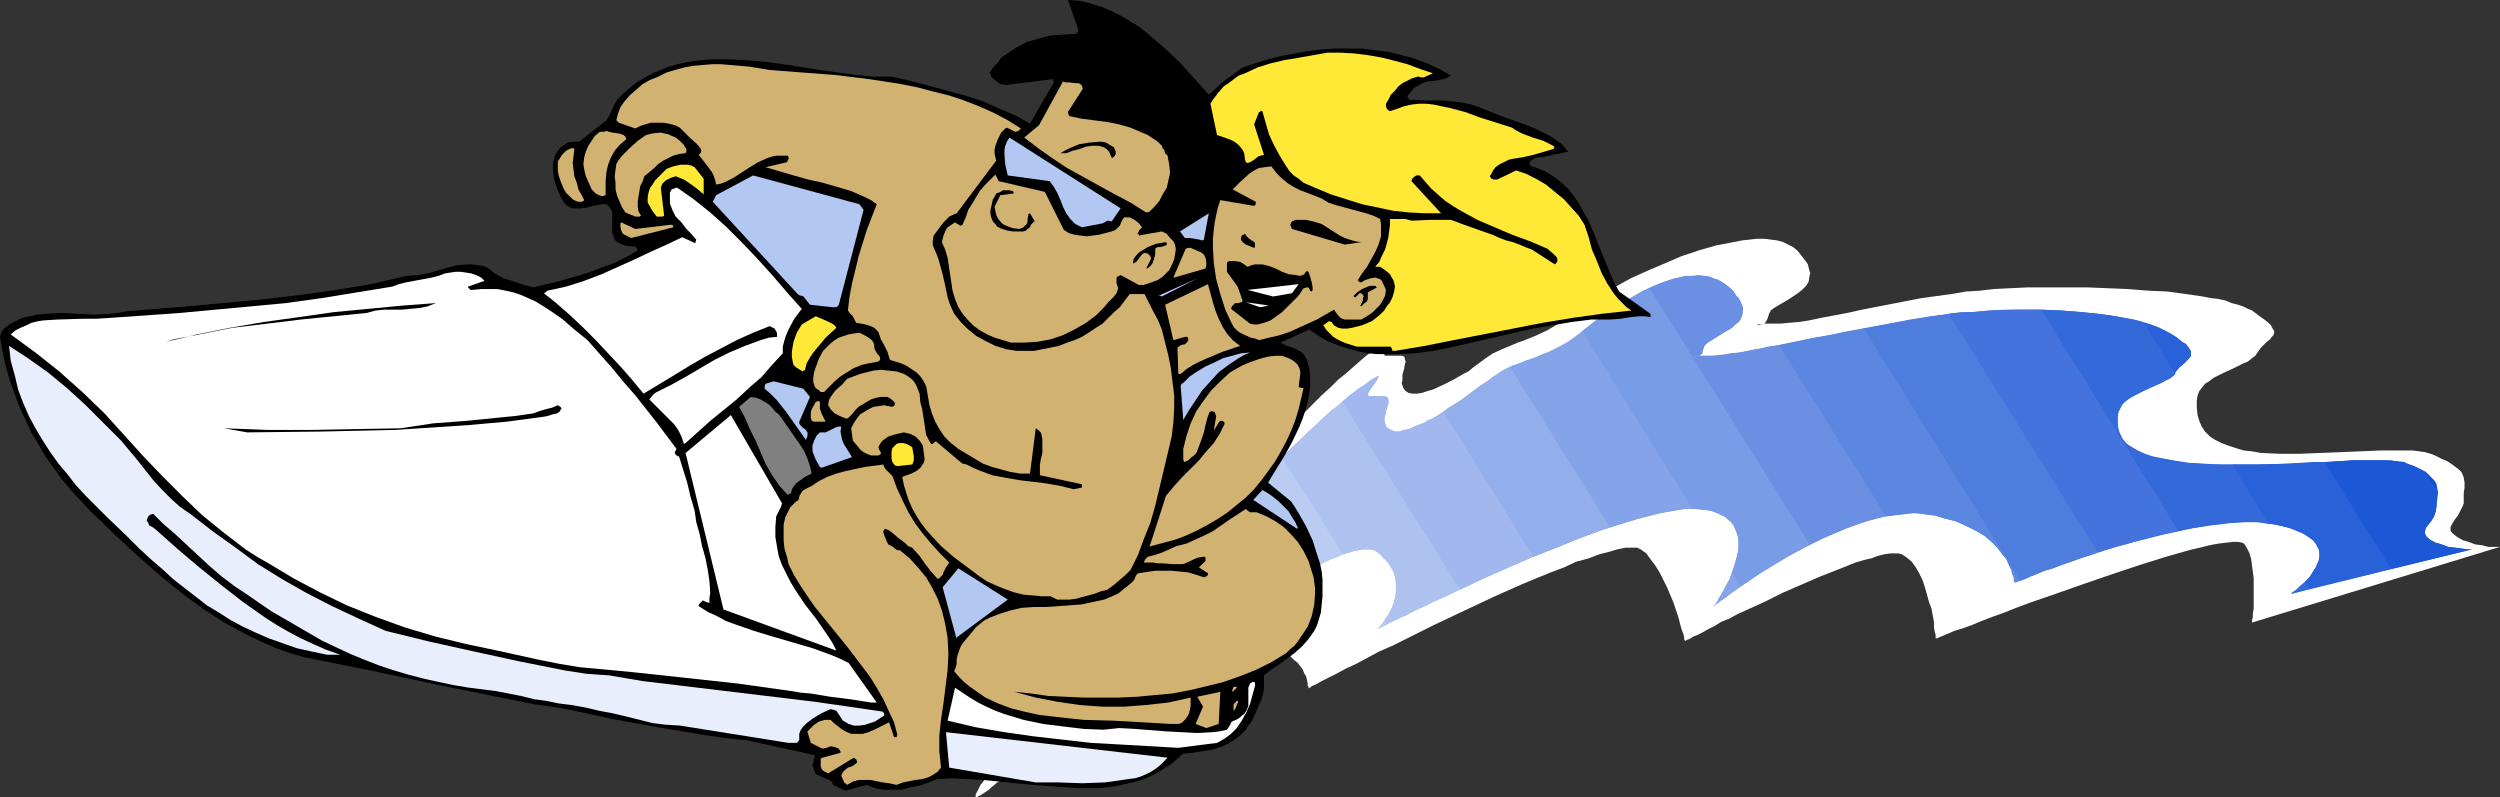
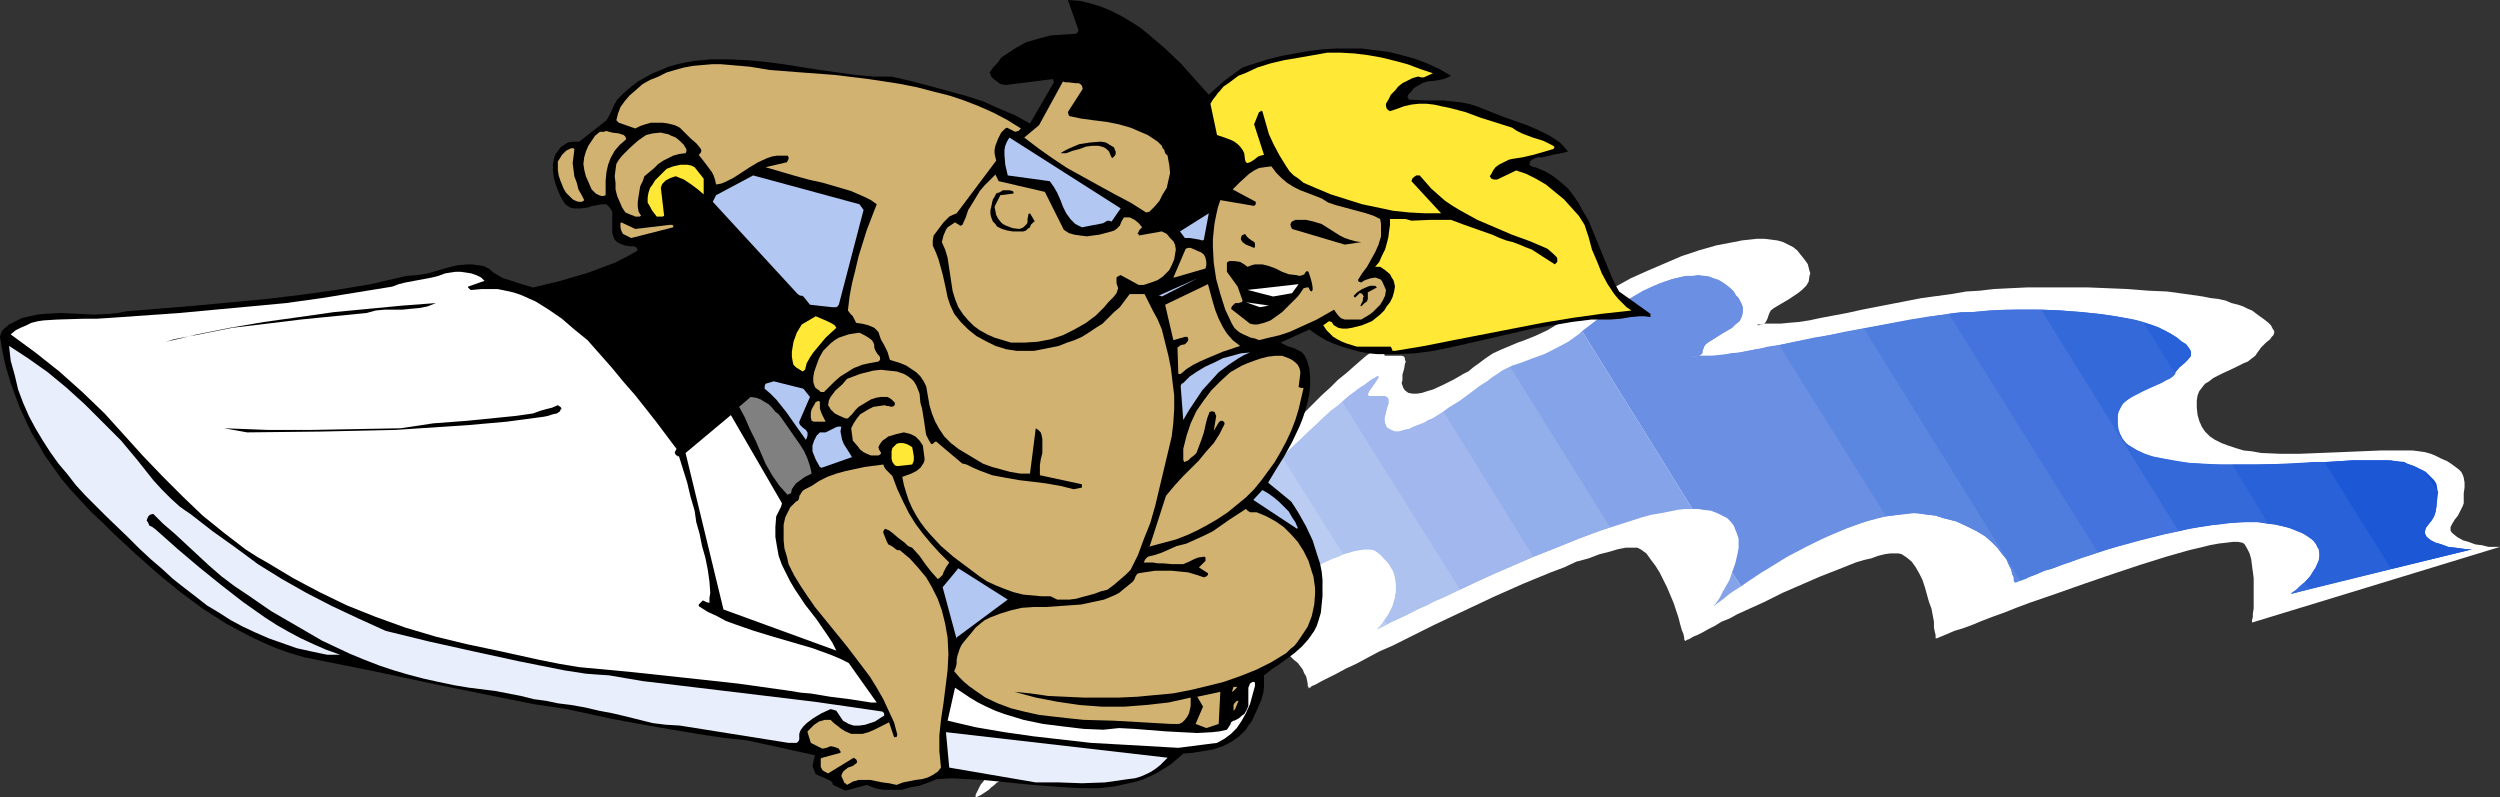
<svg xmlns="http://www.w3.org/2000/svg" xmlns:ns1="http://sodipodi.sourceforge.net/DTD/sodipodi-0.dtd" xmlns:ns2="http://www.inkscape.org/namespaces/inkscape" version="1.0" width="129.724mm" height="41.368mm" id="svg74" ns1:docname="Jet Skiing 04.wmf">
  <rect width="100%" height="100%" fill="#333333" stroke="none" />
  <ns1:namedview id="namedview74" pagecolor="#ffffff" bordercolor="#000000" borderopacity="0.25" ns2:showpageshadow="2" ns2:pageopacity="0.0" ns2:pagecheckerboard="0" ns2:deskcolor="#d1d1d1" ns2:document-units="mm" />
  <defs id="defs1">
    <pattern id="WMFhbasepattern" patternUnits="userSpaceOnUse" width="6" height="6" x="0" y="0" />
  </defs>
  <path style="fill:#ffffff;fill-opacity:1;fill-rule:evenodd;stroke:none" d="m 490.294,107.251 h -0.97 -1.293 l -1.293,-0.323 -1.293,-0.162 -1.293,-0.485 -1.131,-0.323 -1.131,-0.646 -0.808,-0.646 -0.323,-0.323 -0.162,-0.323 v -0.323 -0.323 l 0.323,-0.646 0.485,-0.808 0.646,-0.808 0.485,-0.969 0.485,-0.969 0.162,-0.485 v -0.646 -1.292 l 0.162,-1.131 v -0.969 l -0.162,-0.969 -0.162,-0.485 -0.323,-0.646 -0.485,-0.485 -0.646,-0.485 -0.646,-0.485 -0.97,-0.646 -1.131,-0.485 -1.293,-0.646 -0.808,-0.323 -1.131,-0.323 -1.131,-0.162 -1.293,-0.162 h -1.454 -1.616 -1.616 -1.616 l -3.878,0.162 -3.878,0.162 -8.08,0.323 h -3.878 l -3.717,-0.162 -1.778,-0.323 -1.616,-0.162 -1.616,-0.485 -1.454,-0.485 -1.293,-0.485 -1.293,-0.646 -0.97,-0.646 -0.97,-0.969 -0.646,-0.969 -0.485,-1.131 -0.323,-1.131 -0.162,-1.454 v -1.454 l 0.162,-0.969 0.323,-0.808 0.485,-0.646 0.646,-0.808 0.808,-0.485 0.808,-0.646 1.939,-0.969 2.101,-0.969 1.939,-0.969 0.808,-0.323 0.808,-0.646 0.646,-0.485 0.323,-0.485 0.808,-1.131 0.97,-0.969 0.808,-0.646 0.323,-0.485 0.323,-0.323 0.162,-0.485 v -0.323 l -0.323,-0.485 -0.323,-0.646 -0.485,-0.485 -0.808,-0.646 -1.131,-0.808 -1.293,-0.969 -0.808,-0.323 -0.97,-0.485 -0.97,-0.323 -1.293,-0.323 -1.131,-0.485 -1.454,-0.323 -1.454,-0.162 -1.616,-0.323 -3.394,-0.485 -3.555,-0.485 -3.717,-0.162 -4.04,-0.323 -7.918,-0.323 h -4.04 -3.878 -3.717 l -3.394,0.162 -3.232,0.162 -1.454,0.162 -1.293,0.162 -2.747,0.162 -2.747,0.485 -5.979,0.808 -5.818,1.131 -5.818,1.131 -2.909,0.646 -2.586,0.485 -2.586,0.485 -2.262,0.485 -2.101,0.323 -1.939,0.162 -1.616,0.162 h -1.454 -1.778 l -0.646,0.162 h -0.485 -0.162 v 0.162 0 h 0.162 l 0.646,-0.162 0.485,-0.162 0.323,-0.323 0.162,-0.323 0.162,-0.323 0.162,-0.485 0.162,-0.485 0.323,-0.646 0.646,-0.485 0.808,-0.485 1.939,-1.131 1.939,-1.292 0.808,-0.646 0.808,-0.808 0.485,-0.808 0.162,-1.131 0.162,-0.485 -0.162,-0.485 -0.162,-0.646 -0.162,-0.646 -0.323,-0.485 -0.485,-0.646 -0.646,-0.808 -0.646,-0.808 -0.808,-0.646 -0.97,-0.485 -0.97,-0.485 -1.131,-0.323 -1.293,-0.162 -1.293,-0.162 h -1.454 l -1.454,0.162 -1.454,0.162 -1.616,0.323 -3.394,0.646 -3.394,0.969 -3.394,1.131 -3.394,1.454 -3.394,1.454 -3.232,1.454 -2.909,1.615 -2.747,1.454 -1.293,0.808 -1.131,0.646 -0.97,0.646 -0.97,0.646 -0.808,0.485 -0.646,0.646 -1.293,0.969 -1.131,0.808 -2.424,1.454 -2.424,1.131 -2.424,0.969 -0.97,0.323 -1.131,0.485 -1.939,0.808 -1.778,0.808 -1.454,0.969 -1.293,0.969 -1.131,0.808 -0.97,0.808 -0.97,0.485 -1.939,1.131 -1.939,0.969 -2.101,0.969 -1.131,0.323 -0.97,0.323 -0.97,0.162 h -0.97 l -0.808,-0.162 -0.646,-0.485 -0.323,-0.485 -0.323,-0.969 0.162,-0.485 v -1.131 l 0.323,-1.131 0.162,-0.969 0.162,-0.485 -0.162,-0.323 v -0.323 l -0.162,-0.323 -0.485,-0.162 h -0.485 -2.586 -0.162 l -0.162,-0.162 v -0.323 l 0.162,-0.323 0.323,-0.646 0.323,-0.646 0.485,-0.485 0.485,-0.646 0.323,-0.485 0.162,-0.323 v -0.162 h -0.162 -0.162 l -0.162,0.162 -0.323,0.162 -0.323,0.323 -0.646,0.323 -0.485,0.485 -0.646,0.485 -0.808,0.646 -0.97,0.808 -1.131,0.808 -1.131,0.969 -1.293,1.131 -1.454,1.292 -1.616,1.292 -1.454,1.454 -1.778,1.615 -1.778,1.777 -1.778,1.777 -1.939,1.777 -1.939,2.1 -2.101,1.938 -4.202,4.361 -4.363,4.684 -4.363,4.684 -4.525,5.007 -4.686,5.007 -9.05,10.337 -4.202,5.007 -4.363,5.007 -4.04,5.007 -3.717,4.684 -1.778,2.1 -1.454,2.1 -1.454,1.777 -1.131,1.615 -1.131,1.454 -0.97,1.292 -0.646,1.131 -0.646,0.969 -0.646,0.808 -0.323,0.646 -0.323,0.646 -0.162,0.323 -0.162,0.323 v 0.323 0.162 h 0.162 l 0.323,-0.162 0.646,-0.323 1.454,-0.969 0.485,-0.485 0.646,-0.485 0.323,-0.323 0.162,-0.162 h 0.162 l 0.323,-0.323 0.646,-0.323 0.808,-0.646 1.131,-0.646 1.293,-0.808 1.293,-0.808 1.778,-0.969 1.616,-1.131 1.939,-1.131 1.939,-1.131 2.101,-1.292 4.363,-2.584 4.686,-2.584 4.686,-2.746 4.686,-2.423 4.525,-2.261 2.101,-1.131 2.101,-0.808 1.939,-0.969 1.939,-0.646 1.778,-0.646 1.454,-0.323 1.454,-0.323 1.293,-0.323 h 0.97 l 0.808,0.323 1.454,0.485 1.131,0.646 0.97,0.646 0.808,0.808 0.808,0.646 0.485,0.646 0.485,0.646 0.323,0.808 0.323,0.485 0.162,0.646 0.162,0.808 v 0.485 l 0.162,0.162 v 0.323 0 l 0.162,-0.162 h 0.162 l 0.323,-0.323 0.808,-0.323 1.131,-0.646 1.293,-0.646 1.616,-0.808 1.778,-0.969 2.101,-0.969 2.101,-1.131 2.424,-1.292 2.586,-1.131 2.586,-1.292 5.494,-2.746 5.818,-2.746 5.818,-2.746 5.818,-2.584 2.747,-1.131 2.747,-1.131 2.586,-0.969 2.424,-1.131 2.424,-0.646 2.101,-0.808 1.939,-0.485 1.616,-0.485 1.616,-0.323 h 1.293 0.485 0.485 l 0.323,0.162 0.323,0.162 1.131,0.808 0.808,1.131 0.97,1.292 0.808,1.292 1.454,2.907 1.293,3.069 0.485,1.454 0.485,1.454 0.323,1.292 0.323,1.131 0.323,0.808 0.162,0.808 v 0.323 l 0.162,0.162 h 0.162 l 0.162,-0.162 0.485,-0.162 0.808,-0.485 0.808,-0.323 0.97,-0.485 1.131,-0.646 1.293,-0.646 1.293,-0.808 1.616,-0.646 1.454,-0.808 1.778,-0.808 3.555,-1.615 3.555,-1.777 3.717,-1.615 3.717,-1.615 3.717,-1.454 1.616,-0.646 1.616,-0.646 1.616,-0.485 1.454,-0.323 1.293,-0.485 1.293,-0.323 1.131,-0.162 h 0.808 0.808 l 0.646,0.162 0.97,0.646 0.97,0.808 0.808,1.131 0.646,1.131 0.646,1.292 0.485,1.454 0.808,2.907 0.485,1.292 0.485,2.584 v 1.131 l 0.162,0.808 0.162,0.646 v 0.485 0.162 h 0.162 0.162 l 0.323,-0.162 0.808,-0.323 1.131,-0.485 1.131,-0.485 1.616,-0.485 1.778,-0.646 1.939,-0.808 2.101,-0.808 2.262,-0.808 2.424,-0.969 2.586,-0.969 5.171,-1.777 5.494,-1.938 5.656,-1.938 5.333,-1.777 2.586,-0.808 2.586,-0.808 2.262,-0.646 2.262,-0.646 2.101,-0.485 1.939,-0.485 1.778,-0.323 1.454,-0.162 1.293,-0.162 h 0.97 l 0.808,0.162 0.323,0.162 0.162,0.162 0.485,0.808 0.485,0.969 0.323,1.131 0.162,1.292 0.323,2.423 v 2.584 2.423 0.969 l -0.162,0.969 v 0.646 l -0.162,0.646 v 0.323 0.162 z" id="path1" />
  <path style="fill:#0d4dd4;fill-opacity:1;fill-rule:evenodd;stroke:none" d="m 484.799,107.735 h -0.97 l -1.131,-0.162 -2.586,-0.323 -1.293,-0.485 -1.131,-0.323 -0.97,-0.485 -0.808,-0.646 -0.162,-0.323 -0.162,-0.323 v -0.485 l 0.162,-0.646 0.485,-0.646 0.646,-0.808 0.485,-0.808 0.323,-0.969 0.162,-1.131 v -1.131 l 0.162,-1.131 v -0.969 l -0.162,-0.969 -0.162,-0.323 -0.323,-0.485 -0.485,-0.485 -0.485,-0.485 -0.646,-0.646 -0.97,-0.485 -0.97,-0.485 -1.293,-0.485 -0.485,-0.162 -0.485,-0.323 -1.454,-0.162 -1.778,-0.162 h -2.101 -2.262 -2.586 l -2.586,0.162 -2.909,0.162 13.09,20.998 z" id="path2" />
  <path style="fill:#1c57d6;fill-opacity:1;fill-rule:evenodd;stroke:none" d="m 484.799,107.735 h -0.97 l -1.131,-0.162 -2.586,-0.323 -1.293,-0.485 -1.131,-0.323 -0.97,-0.485 -0.808,-0.646 -0.162,-0.323 -0.162,-0.323 v -0.485 l 0.162,-0.646 0.485,-0.646 0.646,-0.808 0.485,-0.808 0.323,-0.969 0.162,-1.131 0.162,-1.454 0.162,-1.292 -2.586,-3.877 -0.485,-0.323 -0.808,-0.323 -0.808,-0.485 -0.97,-0.323 -0.808,-0.323 -1.293,-0.162 -1.454,-0.323 h -1.616 -1.939 -1.939 -2.262 l -2.424,0.162 -2.424,0.162 h -2.586 l -5.171,0.323 -5.494,0.162 h -5.333 l 7.11,11.63 h 1.131 l 0.97,0.323 1.939,0.485 1.616,0.646 1.293,0.485 1.131,0.808 0.808,0.646 0.485,0.646 0.485,0.808 0.162,0.808 v 0.808 l -0.162,0.808 -0.323,0.646 -0.323,0.808 -0.97,1.454 -1.131,1.292 0.97,1.292 z" id="path3" />
  <path style="fill:#1c57d6;fill-opacity:1;fill-rule:evenodd;stroke:none" d="M 426.624,73.331 V 73.008 l 0.808,-0.969 0.97,-0.808 0.646,-0.646 0.646,-0.808 v -0.323 -0.485 l -0.162,-0.323 -0.323,-0.485 -0.485,-0.646 -0.808,-0.485 -0.97,-0.808 -1.293,-0.808 -1.131,-0.646 -1.293,-0.485 -1.454,-0.646 -1.454,-0.485 z" id="path4" />
  <path style="fill:#2961d9;fill-opacity:1;fill-rule:evenodd;stroke:none" d="m 455.873,90.614 -3.232,0.162 -3.394,0.162 -6.949,0.162 h -6.787 l -3.232,-0.162 -3.07,-0.162 -2.909,-0.485 -2.747,-0.485 -1.131,-0.162 -1.131,-0.323 -1.131,-0.485 -0.97,-0.485 -0.808,-0.485 -0.808,-0.485 -0.646,-0.485 -0.646,-0.808 -0.323,-0.646 -0.485,-0.808 -0.162,-0.808 v -0.808 -1.454 l 0.162,-0.808 0.323,-0.646 0.485,-0.808 0.485,-0.646 0.808,-0.485 0.808,-0.485 1.939,-0.969 1.939,-0.969 1.939,-0.808 0.808,-0.485 0.646,-0.323 0.646,-0.485 0.323,-0.646 0.808,-0.969 0.97,-0.808 0.646,-0.646 0.646,-0.808 v -0.323 -0.485 l -0.162,-0.323 -0.323,-0.485 -0.485,-0.646 -0.808,-0.485 -0.97,-0.808 -1.293,-0.808 -1.131,-0.485 -0.97,-0.646 -1.293,-0.485 -1.293,-0.323 -1.454,-0.485 -1.454,-0.323 -3.232,-0.646 -3.394,-0.485 -3.717,-0.323 -3.717,-0.323 -3.717,-0.162 26.987,43.449 2.747,-0.646 2.586,-0.323 2.747,-0.485 2.586,-0.162 2.424,-0.162 h 2.262 l 2.262,0.323 2.101,0.323 1.454,0.323 1.131,0.323 1.131,0.485 0.97,0.485 0.808,0.485 0.808,0.485 0.485,0.485 0.485,0.646 0.162,0.485 0.323,0.485 0.162,1.131 -0.162,1.131 -0.485,1.131 -0.646,0.969 -0.646,1.131 -0.808,0.808 -0.97,0.808 -0.646,0.646 -0.646,0.485 -0.485,0.323 v 0.162 0 l 19.554,-4.846 z" id="path5" />
  <path style="fill:#3369d9;fill-opacity:1;fill-rule:evenodd;stroke:none" d="m 437.774,91.098 h -4.363 l -2.262,-0.162 -1.939,-0.162 -1.939,-0.162 -1.939,-0.323 -1.778,-0.485 -1.454,-0.323 -1.454,-0.485 -1.454,-0.646 -1.131,-0.646 -0.97,-0.646 -0.808,-0.969 -0.485,-0.969 -0.323,-0.969 -0.162,-1.131 v -1.454 l 0.162,-0.808 0.323,-0.646 0.323,-0.808 0.646,-0.485 0.808,-0.646 0.808,-0.485 1.778,-0.969 1.939,-0.808 1.778,-0.808 0.808,-0.485 0.808,-0.323 0.646,-0.485 0.485,-0.485 -6.302,-10.176 -1.778,-0.485 -1.778,-0.323 -1.939,-0.323 -2.101,-0.323 -4.202,-0.485 -4.363,-0.323 -4.525,-0.162 h -4.363 l -4.363,0.162 -4.202,0.323 h -0.97 -1.131 l -2.424,0.323 29.25,46.841 4.04,-1.292 4.363,-1.131 4.525,-1.131 4.363,-0.969 4.363,-0.808 2.101,-0.162 2.101,-0.323 2.101,-0.162 h 3.717 l 1.778,0.323 z" id="path6" />
  <path style="fill:#3369d9;fill-opacity:1;fill-rule:evenodd;stroke:none" d="m 451.995,114.196 -0.97,0.808 -0.808,0.808 -0.323,0.162 -0.323,0.323 h -0.162 v 0.162 l 3.555,-0.969 z" id="path7" />
  <path style="fill:#4573de;fill-opacity:1;fill-rule:evenodd;stroke:none" d="m 400.283,60.732 h -3.555 -3.394 l -3.394,0.162 -3.232,0.323 -2.101,0.162 -2.262,0.162 -2.424,0.323 -2.747,0.485 -2.747,0.485 -2.909,0.485 -5.979,1.131 30.704,49.426 0.97,-0.323 0.97,-0.485 1.293,-0.485 1.454,-0.646 1.616,-0.485 1.778,-0.646 1.939,-0.646 2.101,-0.808 2.101,-0.646 2.262,-0.808 4.686,-1.292 4.848,-1.454 5.01,-0.969 z" id="path8" />
  <path style="fill:#4f7dde;fill-opacity:1;fill-rule:evenodd;stroke:none" d="m 348.894,67.678 4.04,-0.808 4.363,-0.808 4.363,-0.969 4.363,-0.808 4.363,-0.808 4.202,-0.808 4.04,-0.646 1.778,-0.162 1.778,-0.323 29.25,46.841 -3.394,1.131 -3.07,0.969 -1.454,0.646 -1.293,0.485 -1.293,0.323 -1.131,0.485 -1.131,0.485 -0.97,0.323 -0.808,0.323 -0.646,0.323 -0.485,0.162 -0.323,0.162 h -0.323 v 0.162 -0.162 l -0.162,-0.323 v -0.646 l -0.323,-0.646 -0.162,-0.808 -0.485,-0.969 -0.485,-1.131 -0.808,-0.969 -0.97,-1.292 -1.131,-1.131 -1.293,-1.131 -1.616,-0.969 -1.939,-0.969 -2.101,-0.969 -1.293,-0.323 -1.293,-0.323 -1.454,-0.485 -1.454,-0.162 -1.939,-0.323 h -2.101 l -2.101,0.323 -2.101,0.323 z" id="path9" />
  <path style="fill:#5b87e0;fill-opacity:1;fill-rule:evenodd;stroke:none" d="m 365.539,64.447 -5.01,0.969 -4.848,0.808 -4.525,0.969 -2.262,0.485 -2.262,0.323 -1.939,0.485 -1.939,0.323 -1.616,0.323 -1.778,0.162 -1.293,0.323 -1.293,0.162 h -1.131 -0.808 -1.778 l -0.485,0.162 h -0.323 -0.162 -0.162 0.162 v 0.162 l 0.646,-0.162 0.485,-0.162 0.646,-0.485 v -0.323 l 0.162,-0.485 0.162,-0.485 0.323,-0.485 0.646,-0.485 0.808,-0.485 1.778,-1.131 1.939,-1.131 0.646,-0.646 0.808,-0.646 0.485,-0.969 0.162,-0.808 v -0.969 l -0.162,-0.485 -0.323,-0.646 -0.323,-0.646 -0.485,-0.485 -0.485,-0.808 -0.646,-0.646 -0.808,-0.646 -0.808,-0.485 -0.808,-0.485 -0.97,-0.323 -0.808,-0.323 -2.101,-0.323 -0.97,0.162 -2.101,0.162 -2.101,0.485 -2.262,0.808 -2.101,0.969 31.35,50.233 2.909,-1.292 2.909,-1.292 3.07,-1.292 2.909,-0.808 3.07,-0.808 2.909,-0.323 1.454,-0.162 1.293,-0.162 1.454,0.162 1.293,0.162 1.454,0.162 1.454,0.485 1.293,0.323 1.293,0.323 2.101,0.969 1.939,0.969 1.616,0.969 1.293,1.131 1.131,1.131 0.97,1.292 0.808,0.969 0.485,1.131 0.485,0.969 0.162,0.808 0.323,0.646 v 0.646 l 0.162,0.323 v 0.162 -0.162 h 0.323 l 0.323,-0.162 0.485,-0.162 z" id="path10" />
  <path style="fill:#6b8fe3;fill-opacity:1;fill-rule:evenodd;stroke:none" d="m 348.894,67.678 -2.262,0.485 -2.262,0.323 -2.262,0.485 -1.778,0.323 -1.778,0.162 -1.454,0.162 -1.293,0.162 h -0.97 -1.778 l -0.485,0.162 h -0.323 -0.162 -0.162 0.162 v 0.162 l 0.646,-0.162 0.485,-0.162 0.646,-0.485 v -0.323 l 0.162,-0.485 0.162,-0.485 0.323,-0.485 0.646,-0.485 0.808,-0.485 1.778,-1.131 1.939,-1.131 0.646,-0.646 0.808,-0.646 0.485,-0.969 0.162,-0.808 v -0.969 l -0.162,-0.485 -0.323,-0.646 -0.323,-0.646 -0.485,-0.485 -0.485,-0.808 -0.646,-0.646 -0.808,-0.646 -0.646,-0.485 -0.808,-0.485 -0.97,-0.323 -0.808,-0.323 -0.97,-0.162 h -1.778 -1.939 l -2.101,0.485 -2.101,0.646 -2.101,0.808 -2.101,0.969 -1.939,1.131 -1.939,1.131 -1.939,1.131 -1.778,1.292 -1.616,1.131 -1.454,1.131 -1.293,0.969 21.654,34.889 h 1.131 l 0.97,0.162 1.454,0.162 1.293,0.485 0.97,0.485 0.97,0.485 0.646,0.646 0.646,0.808 0.323,0.808 0.323,0.808 0.323,0.969 v 0.808 0.969 l -0.162,0.969 -0.485,2.1 -0.646,1.777 1.778,2.746 1.131,-0.808 1.454,-0.969 1.454,-0.969 1.616,-0.969 3.394,-2.1 3.717,-1.938 3.878,-1.938 3.878,-1.615 4.04,-1.454 1.939,-0.646 1.939,-0.323 z" id="path11" />
-   <path style="fill:#789ce6;fill-opacity:1;fill-rule:evenodd;stroke:none" d="m 323.523,56.533 -2.101,0.969 -1.939,1.131 -1.939,1.131 -1.939,1.131 -1.616,1.292 -1.616,1.131 -1.454,1.131 -1.131,0.969 -1.778,1.292 -1.778,1.131 -1.939,0.969 -1.778,0.646 -1.778,0.808 -1.616,0.485 -1.454,0.646 -1.454,0.646 19.554,31.335 2.747,-0.808 2.747,-0.808 2.586,-0.646 2.424,-0.646 2.262,-0.323 1.939,-0.323 h 1.939 l 1.616,0.162 1.293,0.162 1.131,0.323 0.97,0.485 0.808,0.323 0.646,0.646 0.646,0.485 0.485,0.646 0.323,0.646 0.323,0.808 0.162,0.646 0.162,1.615 -0.162,1.777 -0.485,1.615 -0.485,1.615 -0.646,1.777 -0.808,1.454 -0.646,1.292 -0.646,0.969 -0.485,0.969 -0.162,0.323 -0.323,0.162 v 0.162 0 0 l 0.323,-0.323 0.485,-0.323 0.646,-0.485 0.808,-0.485 0.97,-0.808 0.97,-0.646 1.293,-0.969 1.293,-0.808 1.454,-1.131 1.616,-0.969 1.616,-0.969 3.555,-2.1 3.717,-2.1 z" id="path12" />
  <path style="fill:#85a3e8;fill-opacity:1;fill-rule:evenodd;stroke:none" d="m 310.272,64.932 -0.485,0.485 -1.131,0.808 -1.131,0.808 -2.424,1.292 -2.262,1.131 -2.262,0.808 -2.101,0.808 -1.939,0.646 -1.616,0.808 -1.454,0.969 -1.131,0.808 -0.97,0.808 -1.293,0.808 -1.454,0.969 -2.747,2.1 -1.454,0.808 -1.293,0.969 17.614,28.428 4.525,-1.777 4.363,-1.777 4.363,-1.615 4.04,-1.292 4.04,-1.292 1.778,-0.485 1.939,-0.323 1.616,-0.323 1.616,-0.323 1.454,-0.162 h 1.454 z" id="path13" />
  <path style="fill:#85a3e8;fill-opacity:1;fill-rule:evenodd;stroke:none" d="m 339.683,112.258 -0.485,1.454 -0.646,1.131 -0.646,1.131 -0.485,0.969 -0.485,0.808 -0.485,0.646 -0.323,0.323 v 0.162 0 l 0.323,-0.323 0.485,-0.323 0.646,-0.485 0.646,-0.485 0.97,-0.808 0.97,-0.646 1.293,-0.808 z" id="path14" />
  <path style="fill:#92aeeb;fill-opacity:1;fill-rule:evenodd;stroke:none" d="m 296.212,72.039 -1.616,0.646 -1.131,0.808 -0.808,0.485 -0.808,0.646 -1.778,1.131 -1.778,1.454 -2.101,1.454 -2.101,1.292 -1.778,1.292 -1.616,0.969 -0.646,0.323 -0.646,0.323 -2.101,0.808 -0.97,0.485 -0.97,0.162 -0.97,0.323 h -0.808 l -0.808,-0.323 -0.808,-0.485 -0.162,-0.323 -0.162,-0.485 -0.162,-0.808 0.485,-2.1 0.323,-0.969 v -0.808 l -0.162,-0.323 -0.162,-0.162 -0.485,-0.162 h -0.323 -2.586 l -0.323,-0.162 v -0.162 l 0.162,-0.485 0.323,-0.485 0.808,-1.131 0.323,-0.485 0.323,-0.485 0.162,-0.323 V 73.816 h -0.323 l -0.162,0.162 -0.323,0.162 -0.323,0.162 -0.485,0.323 -0.646,0.485 -0.646,0.485 -0.808,0.485 -0.808,0.646 -1.131,0.808 -1.131,0.969 -0.323,0.323 23.109,36.827 3.394,-1.615 3.555,-1.615 7.434,-3.23 7.595,-3.069 3.717,-1.454 3.717,-1.292 z" id="path15" />
  <path style="fill:#a1b7ed;fill-opacity:1;fill-rule:evenodd;stroke:none" d="m 283.123,80.761 -1.131,0.646 -0.97,0.646 -0.97,0.323 -0.646,0.485 -2.101,0.808 -0.97,0.485 -0.97,0.162 -0.97,0.323 h -0.808 l -0.808,-0.323 -0.808,-0.485 -0.162,-0.323 -0.162,-0.485 -0.162,-0.808 0.485,-2.1 0.323,-0.969 v -0.808 l -0.162,-0.323 -0.162,-0.162 -0.485,-0.162 h -0.323 -2.586 l -0.323,-0.162 v -0.162 l 0.162,-0.485 0.323,-0.485 0.808,-1.131 0.323,-0.485 0.323,-0.485 0.162,-0.323 V 73.816 h -0.323 l -0.162,0.162 -0.323,0.162 -0.323,0.162 -0.485,0.323 -0.646,0.485 -0.646,0.485 -0.808,0.485 -0.808,0.646 -1.131,0.808 -1.131,0.969 -1.293,1.131 -1.293,0.969 -1.454,1.292 -1.454,1.454 -1.454,1.292 -1.616,1.615 -1.778,1.615 -1.778,1.777 11.958,19.06 1.131,-0.323 1.131,-0.323 0.97,-0.162 0.808,-0.162 h 0.808 0.646 l 0.646,0.162 0.485,0.323 0.97,0.808 0.97,0.969 0.646,0.969 0.485,0.808 0.485,0.969 0.162,0.969 0.162,0.969 v 0.808 l -0.162,0.969 -0.162,0.808 -0.485,1.777 -0.808,1.454 -0.808,1.131 0.485,0.808 0.97,-0.485 1.131,-0.485 1.293,-0.646 1.293,-0.646 1.616,-0.808 1.616,-0.808 1.778,-0.808 1.778,-0.808 1.939,-0.969 2.101,-0.969 4.202,-1.938 4.525,-1.938 4.525,-1.938 z" id="path16" />
  <path style="fill:#aec2f0;fill-opacity:1;fill-rule:evenodd;stroke:none" d="m 240.299,101.113 3.394,-3.392 3.232,-3.392 3.07,-3.23 3.07,-3.069 2.909,-2.746 2.586,-2.423 2.424,-2.261 1.293,-0.969 0.97,-0.808 23.109,36.827 -3.394,1.615 -1.616,0.646 -1.454,0.808 -1.616,0.646 -1.293,0.646 -1.131,0.646 -1.293,0.485 -0.97,0.485 -0.97,0.485 -0.808,0.485 -0.646,0.323 -0.485,0.162 -0.323,0.162 -0.323,0.162 v 0.162 -0.162 l 0.323,-0.323 0.323,-0.323 0.485,-0.646 0.646,-0.808 0.485,-0.808 0.485,-0.969 0.485,-1.131 0.323,-1.131 0.162,-1.292 v -1.292 l -0.162,-1.292 -0.323,-1.292 -0.808,-1.454 -1.131,-1.131 -0.646,-0.808 -0.646,-0.485 -0.646,-0.323 -0.646,-0.162 h -0.808 -0.97 l -0.97,0.162 -0.97,0.323 -1.293,0.323 -1.293,0.646 -1.454,0.485 -1.454,0.646 -1.454,0.808 -1.616,0.808 -3.394,1.938 -3.717,2.1 z" id="path17" />
  <path style="fill:#baccf2;fill-opacity:1;fill-rule:evenodd;stroke:none" d="m 229.149,113.065 5.979,-6.299 5.656,-6.138 2.747,-2.907 2.747,-2.907 2.586,-2.746 2.586,-2.423 11.958,19.06 -1.293,0.485 -1.293,0.646 -1.454,0.646 -1.454,0.808 -1.616,0.808 -1.616,0.808 -3.555,2.1 -3.555,2.1 -3.717,2.261 -3.717,2.423 -3.878,2.584 z" id="path18" />
  <path style="fill:#baccf2;fill-opacity:1;fill-rule:evenodd;stroke:none" d="m 271.488,121.626 -0.485,0.808 -0.485,0.646 -0.485,0.323 v 0.162 -0.162 l 0.485,-0.162 0.646,-0.323 0.808,-0.485 z" id="path19" />
  <path style="fill:#cad6f5;fill-opacity:1;fill-rule:evenodd;stroke:none" d="m 218.321,125.341 10.989,-12.437 5.494,-5.976 5.494,-5.815 9.05,14.86 -3.07,1.938 -3.394,2.1 -6.626,4.361 -6.626,4.361 -3.394,2.261 -3.232,2.1 z" id="path20" />
  <path style="fill:#d6e0f7;fill-opacity:1;fill-rule:evenodd;stroke:none" d="m 207.656,137.94 5.01,-6.138 5.494,-6.138 10.989,-12.599 7.11,11.307 -7.434,5.007 -3.555,2.423 -3.555,2.261 -3.232,2.261 -3.07,1.938 -2.747,1.938 -1.454,0.808 -1.131,0.808 z" id="path21" />
  <path style="fill:#e3ebfa;fill-opacity:1;fill-rule:evenodd;stroke:none" d="m 218.321,125.341 -3.232,3.877 -3.232,3.715 -3.07,3.715 -3.07,3.553 -0.646,0.969 -0.646,0.646 -0.485,0.808 -0.485,0.646 -0.323,0.485 -0.162,0.485 -0.162,0.323 v 0.323 0.162 h 0.162 l 0.162,0.162 0.485,-0.162 h 0.323 l 0.485,-0.162 0.485,-0.323 0.646,-0.162 1.454,-0.808 1.778,-0.969 1.939,-1.292 2.101,-1.292 2.424,-1.615 2.424,-1.615 2.586,-1.777 2.747,-1.938 z" id="path22" />
  <path style="fill:#f2f4fc;fill-opacity:1;fill-rule:evenodd;stroke:none" d="m 207.656,137.94 -1.939,2.261 -0.97,1.131 -0.646,0.969 -0.646,0.969 -0.323,0.646 -0.323,0.485 v 0.485 l 0.162,0.162 h 0.162 0.485 l 0.485,-0.162 0.646,-0.162 0.808,-0.323 0.97,-0.646 1.131,-0.485 1.131,-0.646 1.293,-0.808 z" id="path23" />
  <path style="fill:#000000;fill-opacity:1;fill-rule:evenodd;stroke:none" d="m 165.801,155.061 4.202,-1.131 1.616,0.646 1.616,0.323 h 1.778 1.778 l 1.778,-0.485 1.778,-0.323 1.778,-0.646 1.616,-0.646 2.909,-0.162 3.07,0.162 3.07,0.162 3.232,0.323 6.464,0.646 6.464,0.485 3.232,0.162 h 3.232 l 3.07,-0.323 2.909,-0.646 1.454,-0.323 1.454,-0.485 1.454,-0.646 1.293,-0.646 1.293,-0.808 1.293,-0.808 1.131,-0.969 1.293,-1.131 1.939,-0.162 1.939,-0.323 1.939,-0.323 1.939,-0.646 1.616,-0.808 1.616,-1.131 1.293,-1.292 0.485,-0.808 0.646,-0.808 0.97,-2.1 0.97,-2.261 0.323,-1.131 0.162,-1.131 v -1.292 -1.131 l 1.454,-1.131 1.454,-0.969 3.07,-2.261 1.454,-1.292 1.293,-1.454 1.131,-1.615 0.485,-0.969 0.323,-0.969 0.485,-1.615 0.162,-1.615 0.162,-1.615 v -1.615 -1.615 l -0.162,-1.615 -0.323,-1.615 -0.485,-1.454 -0.97,-3.069 -1.293,-2.746 -1.454,-2.584 -0.808,-1.292 -0.646,-0.969 -4.525,-3.715 1.454,-2.423 1.616,-2.584 1.616,-2.907 1.454,-3.069 0.646,-1.615 0.485,-1.454 0.485,-1.777 0.323,-1.615 0.162,-1.615 v -1.615 l -0.162,-1.777 -0.485,-1.615 -0.485,-0.969 -0.646,-0.646 -0.646,-0.323 -0.646,-0.323 -1.454,-0.485 -0.646,-0.323 -0.646,-0.323 5.656,-2.584 1.616,1.131 1.616,0.969 1.454,0.646 1.778,0.646 1.616,0.485 1.778,0.485 1.778,0.323 1.778,0.162 h 1.778 1.778 l 3.717,-0.162 3.717,-0.485 3.878,-0.808 7.757,-1.777 7.757,-1.777 3.878,-0.646 3.717,-0.646 3.878,-0.485 h 3.717 l 2.101,-0.162 0.97,-0.162 0.97,-0.162 1.778,-0.162 h 0.97 l 1.131,0.162 v -0.646 l -6.141,-4.361 -0.808,-1.454 -0.808,-1.777 -1.454,-3.553 -1.454,-3.553 -1.454,-3.553 -0.97,-1.615 -0.97,-1.777 -0.97,-1.454 -1.131,-1.454 -1.454,-1.292 -1.454,-1.131 -1.616,-0.969 -1.939,-0.808 h -0.323 l -0.323,-0.162 -0.485,-0.323 0.162,-0.646 0.323,-0.323 0.646,-0.323 0.646,-0.162 h 0.808 l 0.646,-0.162 0.808,-0.162 0.485,-0.162 1.778,-0.323 1.293,-0.323 -0.808,-0.969 -0.808,-0.808 -0.97,-0.646 -0.97,-0.646 -2.262,-1.131 -2.262,-0.969 -5.01,-1.777 -2.424,-0.969 -2.424,-0.969 -1.616,-0.485 -1.778,-0.323 -1.616,-0.162 -1.616,-0.162 h -3.232 l -3.232,-0.162 h -0.162 l -0.162,-0.323 -0.162,-0.162 0.162,-0.485 0.323,-0.323 0.808,-0.969 0.485,-0.323 0.323,-0.162 0.808,-0.485 0.97,-0.323 1.616,-0.162 1.616,-0.323 0.808,-0.323 0.646,-0.323 -2.262,-1.292 -2.424,-1.131 -2.586,-0.969 -2.424,-0.646 -2.586,-0.646 -2.586,-0.323 -2.586,-0.323 h -2.586 -2.586 l -2.747,0.162 -2.586,0.323 -2.747,0.485 -2.586,0.485 -2.586,0.646 -2.586,0.808 -2.424,0.808 -3.555,2.584 -1.454,1.292 -1.616,1.454 -2.747,-3.069 -2.747,-3.069 -3.07,-2.907 -3.394,-2.907 -1.616,-1.292 -1.778,-1.131 -1.939,-1.131 -1.939,-0.969 -1.939,-0.808 -2.101,-0.646 -2.101,-0.485 L 209.433,0 l 2.101,5.976 -0.162,0.323 -0.323,0.323 -2.586,0.162 -2.424,0.162 -2.424,0.646 -2.262,0.646 -2.101,1.131 -0.97,0.646 -0.97,0.646 -0.97,0.646 -0.646,0.969 -0.808,0.808 -0.808,1.131 0.162,0.323 0.162,0.485 0.485,0.485 0.646,0.485 0.646,0.485 0.808,0.162 h 0.485 l 9.05,-1.131 v 0.162 0.162 h 0.162 v 0 0.162 0.162 l -4.686,8.076 -2.909,-1.615 -3.07,-1.292 -3.232,-1.454 -3.555,-1.131 -3.555,-0.969 -3.555,-0.969 -3.717,-0.969 -3.555,-0.808 h -3.394 l -3.555,-0.323 -3.555,-0.485 -3.555,-0.485 -7.11,-1.131 -3.717,-0.485 -3.555,-0.323 -3.555,-0.162 h -3.394 l -3.394,0.323 -1.778,0.323 -1.454,0.323 -1.778,0.485 -1.454,0.646 -1.616,0.646 -1.454,0.808 -1.454,0.808 -1.454,1.131 -1.293,1.131 -1.293,1.292 -0.646,1.131 -0.485,1.131 -0.485,0.969 -0.485,0.808 -5.333,4.2 h -1.131 l -1.131,0.162 -0.485,0.323 -0.485,0.323 -0.485,0.323 -0.323,0.485 -0.485,0.646 -0.323,0.646 -0.323,1.454 v 1.292 l 0.162,1.292 0.323,1.292 0.485,1.292 0.485,1.131 0.646,1.131 0.323,0.485 0.485,0.323 0.485,0.323 0.646,0.162 h 1.454 l 1.293,-0.162 0.97,-0.323 0.97,-0.162 0.808,-0.162 h 0.97 l 0.323,0.323 0.323,0.323 0.485,0.808 v 0.969 1.131 0.969 1.131 l 0.323,0.969 0.162,0.323 0.485,0.485 0.646,0.323 0.808,0.323 0.97,0.162 h 0.808 l 0.485,0.162 0.162,0.323 0.162,0.323 -2.262,1.292 -2.262,1.131 -2.586,0.969 -2.586,0.969 -2.747,0.808 -2.747,0.808 -5.333,1.292 -1.131,-0.323 -1.131,-0.323 -2.424,-0.808 -1.131,-0.323 -1.131,-0.646 -0.808,-0.485 -0.97,-0.808 -0.97,-0.485 -1.131,-0.162 -1.131,-0.162 h -0.97 l -1.939,0.162 -1.939,0.485 -3.878,1.131 -2.101,0.323 -2.101,0.162 -6.949,1.615 -6.787,1.131 -6.949,0.969 -6.787,0.808 -13.736,1.292 -13.736,1.131 -1.616,0.323 -1.616,0.162 -3.07,0.162 L 15.19,61.54 11.958,61.378 8.888,61.54 7.272,61.701 5.818,62.024 4.363,62.348 3.07,62.994 1.778,63.64 0.646,64.609 0.323,65.093 0.162,65.416 0,66.063 l 0.485,2.907 0.646,2.907 0.808,2.746 0.97,2.746 0.97,2.584 1.131,2.423 1.131,2.423 1.454,2.423 1.293,2.261 1.616,2.261 1.616,2.261 1.778,2.1 1.939,2.1 1.939,2.1 2.262,2.1 2.101,2.1 4.525,4.2 4.363,3.877 4.363,3.553 4.363,3.23 2.262,1.454 2.262,1.454 2.424,1.292 2.424,1.292 2.424,1.131 2.586,1.131 2.747,0.969 2.747,0.808 12.928,2.584 12.928,2.746 12.766,2.584 6.464,1.292 6.464,0.969 8.888,1.938 8.888,1.615 8.726,1.454 4.363,0.646 4.525,0.485 13.251,2.907 -0.485,2.1 0.646,1.615 2.909,1.292 0.323,0.323 0.162,0.485 z" id="path24" />
  <path style="fill:#d1b270;fill-opacity:1;fill-rule:evenodd;stroke:none" d="m 166.125,153.93 1.131,-0.646 1.131,-0.323 h 1.131 1.131 l 2.424,0.485 1.293,0.162 1.454,0.323 1.293,-0.485 2.424,-0.485 1.293,-0.162 1.131,-0.323 0.97,-0.485 0.97,-0.646 0.646,-0.808 -0.162,-1.615 -0.162,-1.615 v -3.069 l 0.323,-3.069 0.485,-3.23 0.808,-6.461 0.162,-3.23 -0.162,-3.23 -0.485,-2.746 -0.646,-2.584 -0.808,-2.261 -1.131,-2.261 -1.131,-1.938 -1.616,-1.938 -1.616,-1.777 -1.939,-1.615 h -0.485 l -0.485,-0.323 -0.162,-0.162 -0.485,-0.323 -0.646,-0.323 -0.323,-0.646 -0.646,-1.615 v -0.323 l 0.323,-0.485 0.808,0.323 0.646,0.485 1.131,0.969 1.293,0.969 0.646,0.646 0.808,0.323 1.454,1.615 1.131,1.615 1.131,1.454 1.293,1.454 0.323,-0.162 0.323,-0.323 0.323,-0.323 0.162,-0.485 0.485,-0.969 0.646,-0.969 -1.939,-1.938 -1.616,-1.777 -1.616,-1.938 -1.454,-1.938 -1.293,-2.1 -1.131,-2.261 -1.131,-2.423 -0.97,-2.584 -0.646,-0.646 -0.646,-0.646 -0.323,-0.485 -0.162,-0.485 -3.717,0.485 -3.717,0.808 -1.778,0.485 -1.778,0.646 -1.616,0.808 -1.454,0.969 -0.646,0.323 -0.646,0.323 -0.485,0.323 -0.323,0.485 -0.162,0.323 -0.162,0.162 v 0.323 l -0.162,0.485 -0.162,0.162 -0.323,0.162 -0.646,0.646 -0.485,0.485 -0.323,0.646 -0.646,1.292 -0.323,1.454 v 1.615 1.454 l 0.162,1.615 0.485,1.615 0.323,1.454 1.131,2.261 1.293,2.1 1.293,1.938 1.454,2.1 6.302,7.753 3.07,4.038 1.454,1.938 1.293,2.1 1.293,2.261 0.97,2.1 1.131,2.423 0.646,2.423 -0.162,0.485 h -0.323 -0.162 l -0.97,-2.907 -1.939,0.969 -0.97,0.485 -1.131,0.485 -1.131,0.323 h -1.131 -1.131 l -1.131,-0.485 -0.808,-0.485 -0.808,-0.646 -0.646,-0.485 -0.646,-0.646 h -0.646 -0.485 l -1.131,0.323 -0.97,0.646 -0.646,0.646 -0.323,0.323 -0.162,0.162 -0.162,0.162 v 0.162 l 0.646,2.1 2.262,1.131 0.808,-0.162 0.808,-0.323 0.808,0.162 0.808,0.323 0.162,0.323 0.162,0.162 v 0.323 l -3.555,0.969 -0.323,0.162 v 0.323 0.646 0.646 l 0.323,0.646 0.485,0.323 0.323,0.162 0.323,0.162 5.01,-3.069 0.485,0.323 0.162,0.323 v 0.323 l -0.808,0.646 -0.97,0.323 -0.808,0.646 -0.323,0.485 -0.162,0.485 0.646,1.454 h 0.162 z" id="path25" />
  <path style="fill:#e8eefb;fill-opacity:1;fill-rule:evenodd;stroke:none" d="m 203.131,153.446 h 4.525 l 4.525,0.162 4.525,-0.162 2.262,-0.323 2.262,-0.323 1.293,-0.162 1.131,-0.323 1.131,-0.485 0.97,-0.485 0.97,-0.646 0.808,-0.646 1.454,-1.454 -43.47,-5.007 0.646,6.945 z" id="path26" />
  <path style="fill:#ffffff;fill-opacity:1;fill-rule:evenodd;stroke:none" d="m 231.088,146.662 7.595,-0.969 1.454,-0.808 1.293,-0.969 1.131,-1.131 0.97,-1.454 0.808,-1.454 0.808,-1.777 0.485,-1.777 0.485,-1.777 v -0.646 l -0.162,-0.162 h -0.323 l -0.485,0.323 -0.323,0.808 v 0.808 1.777 0.969 l -0.323,0.808 -0.485,0.808 -0.485,0.323 -0.323,0.323 -0.485,0.323 -0.323,0.162 -0.323,0.162 h -0.162 l -0.485,0.323 -0.162,0.485 -0.323,0.485 -0.323,0.485 -1.454,0.323 -1.454,0.162 -2.909,0.162 -3.07,-0.162 -3.07,-0.162 -6.141,-0.485 -3.07,-0.162 -3.07,0.323 -3.878,-0.162 -4.04,-0.485 -3.878,-0.485 -3.878,-0.808 -3.717,-1.131 -1.778,-0.646 -1.778,-0.808 -1.616,-0.808 -1.616,-0.969 -1.454,-0.969 -1.454,-0.969 -1.454,6.461 5.494,1.292 5.656,0.969 5.656,0.808 5.656,0.646 5.656,0.646 5.818,0.323 z" id="path27" />
  <path style="fill:#e8eefb;fill-opacity:1;fill-rule:evenodd;stroke:none" d="m 154.651,145.693 h 1.616 l 0.323,-0.323 0.162,-0.323 v -0.485 -0.646 l 0.162,-0.485 0.162,-0.323 0.485,-0.646 0.646,-0.646 1.293,-0.969 1.616,-0.969 1.778,-0.808 0.646,0.162 0.485,0.162 1.293,1.938 1.131,0.646 0.97,0.323 h 1.131 l 1.131,-0.162 0.97,-0.323 0.97,-0.323 0.97,-0.646 0.808,-0.485 v -0.485 l -0.323,-0.323 -6.626,-0.969 -6.787,-0.969 -13.413,-1.615 -13.413,-1.615 -6.787,-0.808 -6.626,-1.131 -2.424,-0.162 -2.101,-0.162 -2.101,-0.323 -2.101,-0.323 -8.888,-1.777 -8.888,-1.938 -8.726,-1.938 -8.565,-2.1 -5.333,-2.423 -5.171,-2.423 -5.01,-2.584 -4.848,-2.746 -4.686,-2.907 -4.363,-3.23 -4.525,-3.23 -4.363,-3.392 -0.97,-0.646 L 35.229,99.336 33.451,97.721 31.674,95.944 30.058,94.167 26.987,90.291 23.755,86.414 20.2,82.861 16.645,79.307 13.09,76.077 9.373,73.008 5.494,70.262 1.778,67.839 l 0.323,2.907 0.808,2.907 0.646,2.746 0.97,2.584 1.131,2.584 1.293,2.423 1.454,2.423 1.454,2.261 1.616,2.261 1.778,2.1 1.616,2.1 1.939,2.1 4.04,4.038 4.202,4.038 2.262,2.261 2.262,2.1 2.262,1.938 2.101,1.938 2.262,1.777 2.101,1.615 2.262,1.777 2.424,1.454 2.262,1.454 2.424,1.292 2.424,1.131 2.586,1.131 2.747,0.969 2.747,0.969 2.909,0.646 3.07,0.646 h 2.586 l -2.747,-0.969 -2.586,-1.131 -2.424,-1.131 -2.424,-1.292 -2.262,-1.292 -2.262,-1.454 -4.363,-3.069 -4.363,-3.392 -4.202,-3.392 -2.101,-1.777 -2.101,-1.777 -4.363,-3.877 -0.646,-0.485 -0.646,-0.323 -0.162,-0.485 -0.323,-0.485 0.162,-0.485 0.162,-0.323 0.323,-0.323 0.646,-0.162 1.939,1.938 2.262,1.938 2.262,2.1 2.262,2.1 2.262,2.1 2.424,2.1 2.586,1.938 2.424,1.615 4.686,3.23 5.01,2.907 5.01,2.907 2.747,1.292 2.747,1.292 2.747,1.131 2.909,1.131 2.909,0.969 2.747,0.808 3.07,0.808 2.909,0.646 3.07,0.646 2.909,0.485 5.171,0.646 5.01,0.969 2.586,0.646 2.424,0.323 2.262,0.485 2.586,0.323 2.747,0.485 2.747,0.646 2.586,0.485 2.747,0.646 2.586,0.646 2.586,0.646 2.586,0.323 2.747,0.162 z" id="path28" />
  <path style="fill:#d1b270;fill-opacity:1;fill-rule:evenodd;stroke:none" d="m 236.582,142.785 2.424,-0.808 0.323,-6.299 -4.525,0.969 1.131,1.938 -1.454,3.392 z" id="path29" />
  <path style="fill:#d1b270;fill-opacity:1;fill-rule:evenodd;stroke:none" d="m 229.633,141.978 h 1.616 l 0.646,-0.323 0.485,-0.485 0.485,-0.646 0.323,-0.646 0.162,-0.646 0.162,-0.808 v -0.808 -0.808 l -4.363,0.969 -4.363,0.485 -4.202,0.323 h -4.525 l -4.363,-0.323 -4.363,-0.646 -4.202,-0.808 -4.202,-1.131 3.232,0.323 3.394,0.485 3.394,0.162 3.555,0.162 h 3.394 3.555 l 3.555,-0.162 3.394,-0.323 3.555,-0.323 3.394,-0.646 3.394,-0.808 3.232,-0.808 3.232,-1.131 3.232,-1.292 2.909,-1.454 2.909,-1.777 0.808,-0.808 0.808,-0.646 0.646,-0.808 0.646,-0.969 1.293,-1.938 0.808,-2.1 0.485,-2.261 0.162,-2.1 v -1.131 l -0.162,-1.131 -0.162,-1.131 -0.323,-0.969 -0.646,-2.1 -0.97,-1.938 -1.131,-1.777 -1.293,-1.454 -1.454,-1.454 -1.616,-1.131 -1.778,-0.969 -1.939,-0.808 h -0.646 -0.646 l -0.485,-0.323 -0.323,-0.323 -3.232,2.1 -3.232,2.261 -1.616,0.808 -1.778,0.808 -1.778,0.808 -1.939,0.485 -1.454,0.646 -1.454,0.646 -1.454,0.485 -1.293,0.323 -0.485,0.485 -0.162,0.323 -0.162,0.323 h 1.778 l 0.97,0.162 h 0.97 l 1.939,0.162 h 2.101 l 1.131,-0.485 0.97,-0.485 0.808,-0.323 1.131,-0.162 h 0.162 l 0.162,0.162 v 0.646 l -1.293,1.292 1.778,1.131 v 0.323 l -0.162,0.162 -0.162,0.162 -0.485,0.162 -1.454,-0.485 -1.616,-0.485 -1.616,-0.162 -1.616,-0.162 h -3.232 l -3.232,0.485 -0.323,0.162 -0.323,0.485 -0.162,0.485 -0.323,0.485 -0.97,0.808 -0.808,0.646 -0.97,0.808 -0.97,0.485 -1.939,0.808 -2.262,0.485 -2.262,0.485 -2.262,0.162 -4.686,0.323 h -2.262 l -2.424,0.162 -2.101,0.485 -2.101,0.646 -2.101,0.808 -0.97,0.485 -0.808,0.646 -0.97,0.808 -0.646,0.808 -0.808,0.969 -0.808,0.969 -0.485,0.646 -0.323,0.646 -0.485,1.454 -0.162,0.808 v 0.808 l -0.162,0.646 -0.323,0.808 0.97,1.131 0.97,0.969 0.97,0.808 1.131,0.808 2.101,1.454 2.424,1.131 2.586,0.969 2.586,0.646 2.909,0.646 2.747,0.323 2.909,0.323 3.07,0.323 5.818,0.162 5.818,0.323 2.747,0.162 z" id="path30" />
  <path style="fill:#d1b270;fill-opacity:1;fill-rule:evenodd;stroke:none" d="m 242.238,139.07 0.646,-1.615 h -0.323 l -0.162,0.162 -0.323,0.323 -0.162,0.323 v 1.131 z" id="path31" />
  <path style="fill:#ffffff;fill-opacity:1;fill-rule:evenodd;stroke:none" d="m 170.811,137.778 h 1.131 l -5.494,-7.753 -1.616,-0.808 -1.939,-0.808 -3.555,-1.292 -3.878,-1.131 -3.878,-1.131 -3.717,-1.131 -3.717,-1.292 -1.778,-0.646 -1.778,-0.969 -1.778,-0.808 -1.778,-1.131 v -0.323 l 0.323,-0.323 0.485,-0.485 0.646,0.323 0.646,0.162 V 117.265 l 0.162,-0.969 -0.162,-2.261 -0.323,-2.261 -0.485,-2.423 -0.646,-2.261 -0.485,-2.423 -0.646,-2.261 -0.323,-2.261 -0.808,-2.746 -0.646,-2.746 -1.616,-5.169 h -0.323 v -0.162 h -0.162 l -0.162,-0.162 -0.162,-0.323 v -0.162 l 0.162,-0.323 0.162,-0.323 -3.878,-5.169 -4.202,-5.33 -2.262,-2.584 -2.262,-2.746 -2.424,-2.746 -2.424,-2.746 -2.586,-2.1 -2.424,-2.1 -2.586,-1.777 -2.586,-1.615 -1.454,-0.646 -1.454,-0.646 -1.454,-0.485 -1.454,-0.323 -1.616,-0.323 h -1.454 -1.778 l -1.778,0.162 h -0.323 l -0.162,-0.162 -0.323,-0.323 v -0.162 l 3.232,-1.131 -0.646,-0.646 -0.97,-0.485 -0.97,-0.323 -0.97,-0.162 -1.131,-0.162 h -0.97 l -1.131,0.162 -0.97,0.162 -1.293,0.485 -1.293,0.323 -2.586,0.485 -2.586,0.485 -1.293,0.323 -1.293,0.485 -6.949,1.131 -6.949,1.131 -6.949,0.969 -6.949,0.646 -13.898,1.292 -13.736,0.969 -2.586,0.162 h -2.586 l -5.171,0.162 -2.586,0.162 -1.131,0.162 -1.293,0.323 -0.97,0.485 -1.131,0.485 -0.97,0.485 -0.97,0.808 4.848,3.553 4.686,3.715 4.525,4.038 4.363,4.2 7.595,8.399 3.878,4.038 3.878,3.877 3.878,3.715 4.202,3.392 2.101,1.615 2.101,1.615 2.262,1.454 2.262,1.292 2.424,1.454 2.424,1.454 2.424,1.292 2.747,1.454 5.333,2.584 5.656,2.261 5.818,2.1 5.979,1.777 5.979,1.454 6.141,1.292 8.08,1.777 4.04,0.808 3.878,0.646 10.342,0.969 10.504,1.131 10.342,1.131 10.342,1.454 1.939,0.323 1.939,0.162 3.878,0.646 3.878,0.485 z" id="path32" />
  <path style="fill:#d1b270;fill-opacity:1;fill-rule:evenodd;stroke:none" d="m 241.915,135.517 0.162,-0.162 0.485,-0.485 v -0.162 h -0.162 -0.485 l -0.162,0.485 -0.162,0.485 z" id="path33" />
  <path style="fill:#ffffff;fill-opacity:1;fill-rule:evenodd;stroke:none" d="m 164.024,127.602 -0.808,-1.615 -0.97,-1.454 -2.101,-3.069 -2.262,-2.907 -1.939,-2.907 -0.97,-1.615 -0.808,-1.615 -0.808,-1.615 -0.646,-1.777 -0.323,-1.777 -0.323,-1.938 v -1.938 l 0.162,-2.1 0.323,-0.646 0.323,-0.646 0.323,-0.646 0.162,-0.646 -10.019,-17.283 -8.888,7.43 7.434,30.689 z" id="path34" />
  <path style="fill:#b2c7f2;fill-opacity:1;fill-rule:evenodd;stroke:none" d="m 187.617,125.018 10.019,-7.43 -9.696,-6.138 -1.454,1.777 -0.808,0.969 -0.808,0.969 2.747,10.176 z" id="path35" />
  <path style="fill:#d1b270;fill-opacity:1;fill-rule:evenodd;stroke:none" d="m 207.333,117.588 h 1.293 1.131 l 1.293,-0.162 1.131,-0.323 2.424,-0.646 1.293,-0.485 1.293,-0.323 1.293,-0.969 1.131,-0.969 1.131,-0.969 0.97,-0.969 1.454,-2.907 1.131,-3.069 1.293,-3.23 0.97,-3.392 1.616,-6.784 1.616,-6.784 0.323,-2.746 0.162,-2.746 v -2.584 l -0.323,-2.584 -0.323,-2.746 -0.485,-2.423 -0.646,-2.584 -0.646,-2.584 -0.808,-1.938 -0.97,-1.777 -0.808,-1.615 -0.808,-1.615 h -2.909 l -0.97,1.292 -0.97,1.292 -1.131,0.969 -1.131,1.131 -1.131,1.131 -1.293,0.808 -1.454,0.969 -1.293,0.808 -1.454,0.646 -1.454,0.485 -1.616,0.646 -1.616,0.323 -1.616,0.323 -1.616,0.323 h -1.616 -1.778 l -2.101,-0.323 -2.101,-0.646 -1.939,-0.969 -1.778,-0.969 -1.616,-1.292 -1.454,-1.454 -1.293,-1.615 -0.808,-1.777 -0.485,-1.454 -0.323,-1.615 -0.646,-2.907 -0.808,-2.907 -0.485,-1.292 -0.646,-1.454 v -0.969 l 0.162,-0.969 0.97,-1.292 0.97,-1.292 0.485,-0.485 0.646,-0.646 0.646,-0.323 0.808,-0.323 7.757,-10.337 -0.162,-0.646 -0.162,-0.808 V 29.397 l 0.162,-0.808 0.485,-1.292 0.646,-1.292 0.323,-0.323 0.323,-0.323 0.162,-0.162 0.323,-0.162 1.616,0.808 0.646,-0.162 0.162,-0.162 0.323,-0.323 -2.586,-1.615 -2.747,-1.454 -2.909,-1.292 -2.909,-1.131 -2.909,-0.969 -3.232,-0.808 -3.07,-0.808 -3.232,-0.646 -3.07,-0.485 -3.232,-0.485 -6.626,-0.808 -6.464,-0.485 -6.302,-0.485 -3.878,-0.646 -3.717,-0.323 -1.939,-0.162 h -1.778 l -1.939,0.162 -1.778,0.162 -1.778,0.323 -1.778,0.485 -1.616,0.485 -1.616,0.808 -1.616,0.646 -1.454,0.808 -1.293,1.131 -1.293,1.131 -0.97,1.131 -0.808,1.131 -0.485,1.292 -0.323,1.292 0.162,0.162 0.162,0.162 v 0 l 0.162,0.162 3.232,1.131 0.97,-0.485 0.97,-0.323 1.131,-0.323 h 1.131 1.131 l 1.131,0.162 1.293,0.323 0.97,0.485 2.101,2.1 1.131,0.969 0.808,0.969 0.162,0.323 v 0.323 l -0.162,0.323 -0.323,0.323 1.131,1.454 0.97,1.292 0.485,0.646 0.323,0.646 0.323,0.969 0.162,0.808 0.97,-0.162 0.808,-0.323 1.616,-0.808 3.232,-2.1 1.616,-0.969 1.778,-0.808 0.97,-0.323 0.97,-0.162 h 0.97 1.131 l 0.162,0.323 v 0.323 l -0.323,0.646 -4.202,0.969 2.747,0.808 2.747,0.808 2.909,0.808 2.909,0.646 2.747,0.808 2.747,0.808 2.586,1.131 1.293,0.646 1.131,0.808 -1.939,5.007 -1.616,5.169 -0.646,2.746 -0.646,2.584 -0.485,2.584 -0.323,2.746 0.485,0.646 0.485,0.485 0.323,0.646 0.323,0.646 1.131,0.162 1.293,0.323 1.131,0.485 0.323,0.323 0.485,0.485 0.485,1.454 0.646,1.131 0.646,1.292 0.485,1.615 2.101,0.646 1.131,0.485 0.97,0.646 0.97,0.646 0.808,0.808 0.646,0.969 0.485,0.969 0.646,3.715 0.485,1.615 0.646,1.615 0.808,1.454 0.97,1.454 1.293,1.292 0.646,0.485 0.808,0.646 1.616,0.969 1.616,0.969 1.616,0.969 1.778,0.646 1.778,0.485 1.778,0.485 1.939,0.323 h 1.939 l 1.131,-8.884 0.485,0.323 0.485,0.485 0.162,0.485 0.162,0.808 v 1.454 0.646 0.646 l -0.323,1.292 -0.162,1.131 v 0.969 0.969 l 8.242,1.777 v 0.646 l -1.616,0.323 -2.586,-0.646 -2.747,-0.485 -2.586,-0.323 -2.747,-0.323 -2.747,-0.485 -2.586,-0.485 -1.293,-0.485 -1.293,-0.485 -1.131,-0.485 -1.293,-0.646 -0.646,-0.162 h -0.162 l -5.171,-4.361 -0.323,0.162 -0.323,0.323 h -0.323 l -0.485,-0.808 -0.485,-0.969 -0.162,-0.969 -0.162,-1.131 -0.323,-2.1 -0.162,-0.969 -0.323,-1.131 -0.162,-1.777 -0.323,-0.808 -0.323,-0.808 -0.485,-0.808 -0.485,-0.485 -0.646,-0.485 -0.808,-0.485 -1.454,-0.485 -1.616,-0.162 -1.454,-0.162 -1.454,0.162 -1.293,0.323 -1.293,0.323 -1.293,0.485 -1.293,0.485 -0.97,1.131 -1.293,1.131 -0.485,0.646 -0.485,0.646 -0.323,0.646 -0.162,0.969 0.323,0.485 0.162,0.323 0.808,0.808 0.97,0.485 1.131,0.485 h 0.485 l 0.162,-0.162 v 0 l 0.646,-0.646 0.646,-0.808 0.646,-0.646 0.808,-0.485 0.808,-0.485 0.808,-0.485 0.97,-0.323 0.97,-0.162 h 1.293 l 0.323,0.162 0.485,0.323 0.323,0.323 0.323,0.323 v 0.323 l -0.162,0.323 -0.485,0.162 -0.646,-0.162 h -0.323 l -0.323,-0.162 -1.131,0.162 -1.131,0.162 -0.97,0.485 -0.808,0.485 -0.808,0.485 -0.646,0.808 -0.646,0.969 -0.485,0.969 0.323,2.423 0.97,1.131 0.485,0.646 0.646,0.485 0.646,0.323 0.808,0.323 h 0.646 0.808 l 0.323,-0.162 0.162,-0.162 v -0.162 -0.162 l -0.162,-0.162 -0.162,-0.323 -0.162,-0.485 0.323,-0.646 0.485,-0.646 0.485,-0.323 0.646,-0.485 1.616,-0.485 1.454,-0.323 1.293,0.323 0.97,0.485 0.808,0.808 0.646,0.969 0.162,1.292 0.162,1.131 v 0.485 l -0.162,0.485 -0.323,0.485 -0.323,0.485 -0.808,0.646 -0.97,0.485 -1.778,0.646 0.323,1.615 0.485,1.615 0.485,1.454 0.646,1.454 0.808,1.454 0.808,1.292 0.97,1.292 0.97,1.131 2.101,2.261 2.424,2.1 2.586,1.938 2.586,1.938 1.454,0.969 1.778,0.808 1.616,0.646 1.778,0.646 1.939,0.485 1.778,0.162 1.778,0.162 h 1.778 z" id="path36" />
  <path style="fill:#d1b270;fill-opacity:1;fill-rule:evenodd;stroke:none" d="m 225.755,107.089 2.424,-0.646 2.424,-0.646 2.101,-0.808 2.101,-0.969 2.101,-1.131 1.939,-1.131 1.939,-1.292 1.778,-1.454 1.778,-1.454 1.616,-1.615 1.454,-1.777 1.293,-1.777 1.293,-1.777 1.131,-1.938 1.131,-2.1 0.97,-2.1 0.808,-2.1 0.646,-2.1 0.485,-2.1 0.485,-2.1 h -0.485 l -0.485,-0.162 0.162,-1.292 0.162,-1.292 v -0.485 l -0.162,-0.646 -0.323,-0.646 -0.485,-0.485 -0.646,-0.485 -0.646,-0.323 -1.293,-0.485 h -1.293 l -1.454,0.162 -1.293,0.323 -1.454,0.485 -1.293,0.485 -1.131,0.485 -2.262,1.292 -1.939,1.777 -1.778,1.777 -1.454,1.938 -1.454,2.1 -1.131,2.423 -0.808,2.423 -0.646,2.584 v 1.454 0.646 l 0.162,0.485 0.808,-0.323 0.485,-0.485 0.646,-0.485 0.485,-0.485 0.485,-1.292 0.485,-1.292 0.485,-1.454 0.323,-1.454 0.323,-1.292 0.485,-1.292 h 0.162 l 0.323,-0.162 0.162,0.162 h 0.323 l 0.162,0.485 0.162,0.323 -0.162,0.969 -0.162,0.969 -0.162,0.969 0.97,-1.615 0.162,-0.162 0.162,-0.162 h 0.485 l 0.162,0.162 0.162,0.162 v 0.323 l -0.485,0.969 -0.485,0.969 -1.131,1.777 -1.454,1.615 -1.454,1.777 -3.232,3.23 -1.616,1.777 -1.616,1.938 -3.232,10.014 z" id="path37" />
  <path style="fill:#b2c7f2;fill-opacity:1;fill-rule:evenodd;stroke:none" d="m 254.52,103.536 -0.485,-1.131 -0.646,-0.969 -0.646,-1.131 -0.97,-0.969 -0.97,-0.969 -0.97,-0.808 -1.131,-0.808 -1.131,-0.646 -1.778,1.938 8.565,5.653 z" id="path38" />
  <path style="fill:#808080;fill-opacity:1;fill-rule:evenodd;stroke:none" d="m 154.651,96.913 0.485,-0.162 0.162,-0.808 0.323,-0.485 0.485,-0.646 0.646,-0.485 1.131,-0.808 1.293,-0.646 -0.323,-1.454 -0.485,-1.454 -0.646,-1.454 -0.808,-1.292 -3.717,-5.33 -0.485,-0.646 -0.646,-0.485 -0.646,-0.808 -0.646,-0.646 -0.808,-0.485 -0.808,-0.485 -0.808,-0.323 -1.131,-0.162 -2.262,1.938 1.131,2.1 0.97,2.261 1.131,2.261 1.939,4.523 1.293,2.261 1.454,2.1 1.616,1.777 z" id="path39" />
  <path style="fill:#b2c7f2;fill-opacity:1;fill-rule:evenodd;stroke:none" d="m 161.115,91.745 5.979,-2.1 -0.808,-1.292 -0.808,-1.292 -0.323,-0.808 -0.162,-0.808 -0.162,-0.808 0.162,-0.969 h -0.646 l -0.485,0.162 -0.97,0.485 -0.97,0.485 h -0.485 -0.646 l -0.323,0.323 -0.323,0.323 -0.485,0.969 -0.323,0.969 v 1.131 l 0.323,0.808 0.323,0.808 0.808,1.454 z" id="path40" />
  <path style="fill:#ffe836;fill-opacity:1;fill-rule:evenodd;stroke:none" d="m 175.982,91.421 2.909,-0.323 0.162,-0.323 0.162,-0.485 v -0.808 l -0.162,-0.969 -0.162,-0.808 -0.485,-0.323 -0.646,-0.323 -0.646,-0.162 h -0.808 l -0.485,0.162 -0.323,0.323 -0.485,0.485 -0.162,0.646 v 1.454 l 0.162,0.646 0.485,0.646 z" id="path41" />
-   <path style="fill:#ffffff;fill-opacity:1;fill-rule:evenodd;stroke:none" d="m 134.451,86.899 4.848,-4.361 5.171,-4.2 2.424,-2.261 2.424,-2.1 2.101,-2.423 2.101,-2.261 v -1.292 l 0.323,-1.292 0.323,-0.969 0.485,-1.131 1.131,-2.1 1.454,-1.938 -2.747,-3.069 -2.909,-3.392 -2.909,-3.23 -3.07,-3.23 -3.07,-3.069 -3.232,-2.907 -3.232,-2.584 -1.616,-1.131 -1.616,-1.131 h -0.323 l -0.323,0.162 -0.485,0.162 -0.323,0.646 v 0.646 0.646 0.808 l 0.485,1.292 0.646,1.292 1.131,1.131 0.97,1.292 0.97,0.969 0.97,1.131 -0.162,0.485 V 47.649 h -0.162 l -2.424,-1.131 -3.07,1.454 -3.232,1.454 -3.07,1.454 -3.232,1.454 -3.232,1.454 -3.394,1.292 -3.555,1.131 -3.717,0.808 -0.323,0.323 -0.323,0.162 v 0 l 2.424,1.938 2.586,2.261 2.586,2.423 2.424,2.423 5.01,5.33 2.262,2.584 2.262,2.746 6.141,-3.715 2.909,-1.777 3.07,-1.777 3.07,-1.615 3.07,-1.615 3.232,-1.454 3.232,-1.292 0.323,0.162 0.323,0.162 h 0.162 l 0.485,0.646 0.162,0.485 v 0.646 l -1.616,0.162 -1.616,0.485 -3.07,1.131 -3.07,1.292 -2.909,1.454 -2.747,1.615 -2.747,1.615 -2.909,1.615 -2.909,1.454 -0.485,0.323 -0.323,0.323 -0.646,0.808 0.97,0.969 0.97,0.969 1.939,1.938 0.97,0.969 0.808,1.131 0.646,1.292 0.485,1.454 z" id="path42" />
  <path style="fill:#b2c7f2;fill-opacity:1;fill-rule:evenodd;stroke:none" d="m 158.206,85.93 0.162,-0.485 v -0.323 -0.323 l -0.323,-0.485 -0.646,-0.485 -0.485,-0.485 -0.162,-0.323 v -0.323 l 2.101,-4.846 -1.293,-1.615 -5.818,-1.454 -1.616,0.485 -0.162,0.485 V 76.238 l 1.131,0.969 1.131,1.131 1.939,2.423 1.939,2.746 1.939,2.746 z" id="path43" />
  <path style="fill:#000000;fill-opacity:1;fill-rule:evenodd;stroke:none" d="m 48.48,84.799 14.382,-0.162 7.434,-0.162 7.272,-0.162 7.272,-0.485 7.272,-0.485 7.272,-0.646 7.272,-0.969 0.808,-0.162 0.97,-0.323 0.808,-0.162 0.646,-0.485 v -0.323 h 0.162 0.162 l -0.162,-0.162 v -0.162 l -0.162,-0.162 v 0 l -0.485,-0.323 -1.131,0.485 -1.293,0.323 -1.131,0.323 -1.293,0.485 -3.394,0.485 -3.232,0.323 -6.464,0.646 -6.464,0.485 -3.232,0.485 -3.232,0.485 -8.726,0.162 -8.565,0.162 h -8.726 L 48.318,84.153 43.955,83.991 Z" id="path44" />
  <path style="fill:#d1b270;fill-opacity:1;fill-rule:evenodd;stroke:none" d="m 159.499,82.699 h 2.424 l -0.808,-1.615 -0.323,-0.969 v -0.485 -0.646 -0.162 l -0.162,-0.162 h -0.162 l -0.485,0.162 -0.162,0.323 -0.646,1.131 -0.162,0.646 v 0.485 0.485 l 0.162,0.646 h 0.162 z" id="path45" />
  <path style="fill:#b2c7f2;fill-opacity:1;fill-rule:evenodd;stroke:none" d="m 232.057,82.376 1.131,-1.938 1.293,-1.938 1.293,-1.938 1.616,-1.777 1.616,-1.777 1.939,-1.454 1.939,-1.292 1.131,-0.646 1.131,-0.485 -1.778,0.162 -1.778,0.485 -1.778,0.485 -1.616,0.808 -1.778,0.808 -1.616,0.969 -1.454,0.969 -1.293,1.292 -0.323,0.162 -0.162,0.323 v 0.162 0.162 z" id="path46" />
  <path style="fill:#d1b270;fill-opacity:1;fill-rule:evenodd;stroke:none" d="m 161.6,76.884 0.97,-0.969 1.131,-1.131 1.131,-0.969 1.293,-0.808 1.293,-0.808 1.616,-0.646 1.454,-0.323 1.778,-0.323 0.323,-0.323 v -0.485 l -0.162,-0.323 -0.323,-0.323 -0.485,-0.808 -0.162,-0.485 v -0.485 l -0.162,-0.485 -0.323,-0.485 -0.646,-0.485 -0.808,-0.485 -0.97,-0.485 -1.131,0.162 -0.97,0.162 -0.97,0.323 -0.97,0.323 -0.808,0.485 -0.808,0.646 -0.646,0.646 -0.808,0.808 -0.808,1.454 -0.646,1.777 -0.323,0.969 -0.162,0.969 v 0.969 l 0.323,0.969 0.323,0.323 0.485,0.323 0.323,0.323 h 0.323 z" id="path47" />
  <path style="fill:#d1b270;fill-opacity:1;fill-rule:evenodd;stroke:none" d="m 231.573,73.331 1.131,-0.969 1.293,-0.808 1.293,-0.646 1.454,-0.646 3.07,-1.292 3.394,-1.131 -1.454,-1.131 -1.131,-1.292 -0.808,-1.292 -0.808,-1.615 -0.646,-1.615 -0.485,-1.615 -0.97,-3.553 -8.403,4.038 1.616,6.945 2.262,-0.646 h 0.485 l 0.162,0.323 V 66.709 l -0.162,0.323 -0.485,0.485 -0.808,0.162 -0.646,0.485 0.162,5.169 z" id="path48" />
  <path style="fill:#ffe836;fill-opacity:1;fill-rule:evenodd;stroke:none" d="m 157.883,72.523 0.323,-1.292 0.646,-1.131 0.646,-0.969 0.808,-0.969 1.616,-1.938 2.101,-1.938 -0.323,-0.485 -0.485,-0.323 -0.97,-0.485 -1.131,-0.485 -1.131,-0.485 -2.747,1.615 -0.97,1.615 -0.646,1.777 -0.162,0.969 -0.162,0.969 v 0.969 l 0.162,0.969 0.162,0.646 0.485,0.485 1.293,0.808 z" id="path49" />
  <path style="fill:#ffe836;fill-opacity:1;fill-rule:evenodd;stroke:none" d="m 273.588,68.808 5.818,-0.969 5.656,-1.131 5.818,-1.131 5.818,-1.131 5.818,-1.131 5.818,-0.969 5.818,-0.808 5.818,-0.646 -0.97,-0.646 -0.808,-0.808 -0.808,-0.808 -0.808,-0.969 -1.293,-1.938 -1.131,-2.1 -0.97,-2.423 -0.97,-2.261 -0.646,-2.423 -0.808,-2.423 -1.131,-1.777 -1.454,-1.615 -1.454,-1.615 -1.778,-1.454 -1.778,-1.454 -1.939,-1.131 -1.939,-0.969 -1.939,-0.646 -3.717,1.777 h -0.646 l -0.485,-0.162 -0.323,-0.485 0.323,-0.485 0.323,-0.646 0.485,-0.646 0.646,-0.485 0.646,-0.323 0.646,-0.323 0.646,-0.323 0.646,-0.162 2.101,-0.323 2.101,-0.485 3.878,-1.131 0.162,-0.162 v -0.162 h 0.162 l -0.162,-0.162 -0.162,-0.162 -0.97,-0.485 -0.97,-0.485 -2.101,-0.646 -2.101,-0.808 -0.97,-0.485 -0.97,-0.646 -3.07,-0.969 -3.07,-0.969 -3.07,-1.131 -3.07,-0.808 -1.616,-0.323 -1.454,-0.323 -1.454,-0.162 h -1.454 l -1.454,0.162 -1.454,0.323 -1.293,0.485 -1.454,0.485 -0.323,-0.162 -0.323,-0.323 -0.162,-0.485 v -0.485 l 0.485,-0.808 0.485,-0.969 0.808,-0.808 0.646,-0.808 0.808,-0.646 0.97,-0.485 0.97,-0.485 1.131,-0.323 0.646,0.162 h 0.485 l 1.778,-0.808 -2.424,-0.808 -2.586,-0.969 -2.424,-0.646 -2.586,-0.646 -2.747,-0.485 -2.586,-0.323 -2.747,-0.162 h -2.586 l -2.747,0.485 -2.747,0.485 -2.909,0.485 -2.747,0.646 -2.586,0.808 -2.424,1.131 -1.293,0.485 -1.939,1.454 -0.97,0.646 -0.808,0.969 -0.323,0.323 -0.323,0.485 -0.646,0.808 -0.485,0.808 1.293,6.138 1.454,0.485 1.293,0.485 0.646,0.323 0.646,0.485 0.485,0.485 0.485,0.646 0.323,0.646 0.162,1.292 0.162,0.485 0.323,0.162 0.485,-0.162 0.808,-0.485 0.808,-0.646 0.485,-0.162 0.646,-0.162 -1.939,-5.976 0.97,-2.423 h 0.162 v 0 l 0.162,-0.162 v -0.162 l 0.162,0.162 h 0.162 l 0.646,2.261 0.646,2.261 0.97,2.1 1.131,2.1 1.293,2.1 0.646,0.969 0.808,0.808 0.97,0.646 0.97,0.808 1.131,0.485 1.131,0.485 3.07,1.292 3.07,0.969 3.07,0.969 3.07,0.646 3.07,0.646 3.07,0.323 3.07,0.162 h 3.232 l -5.818,-6.299 0.162,-0.485 0.323,-0.323 0.485,-0.323 h 0.646 l 1.131,1.292 1.131,1.292 1.454,1.292 1.293,1.131 1.454,0.969 1.616,0.969 3.232,1.777 3.394,1.454 3.394,1.454 3.555,1.292 3.394,1.454 1.293,1.131 0.485,0.485 0.162,0.323 v 0.323 0.323 l -0.485,0.485 -2.262,-1.454 -2.262,-1.454 -1.293,-0.485 -1.131,-0.485 -1.293,-0.485 -1.293,-0.323 -1.293,-0.485 -1.454,-0.646 -2.747,-0.969 -2.747,-0.969 -1.293,-0.485 -1.293,-0.485 h -4.04 l -3.717,0.162 -1.131,-0.323 h -0.97 -0.97 -1.131 v 1.131 l -0.162,1.131 -0.162,1.292 -0.323,1.292 -0.323,1.131 -0.646,1.292 -0.485,1.131 -0.808,0.969 h 0.485 0.485 l 0.97,0.646 0.97,0.808 0.323,0.646 0.323,0.485 0.162,0.485 0.162,0.808 -0.162,0.969 -0.323,1.131 -0.485,0.969 -0.646,0.808 -0.485,0.808 -0.808,0.808 -0.808,0.646 -0.808,0.646 -1.939,0.808 -1.939,0.485 -0.97,0.162 h -0.97 l -0.808,-0.162 -0.808,-0.485 -0.162,-0.162 -0.162,-0.323 -0.162,-0.162 -0.485,-0.162 -1.131,0.808 0.646,0.969 0.646,0.646 0.646,0.646 0.808,0.485 0.97,0.485 0.808,0.323 2.101,0.646 h 6.141 0.323 0.162 l 0.162,0.323 0.162,0.485 h 0.162 z" id="path50" />
  <path style="fill:#000000;fill-opacity:1;fill-rule:evenodd;stroke:none" d="m 32.482,67.032 1.616,-0.485 1.616,-0.323 3.394,-0.646 3.232,-0.646 3.232,-0.646 6.787,-0.808 6.626,-0.808 12.928,-1.292 1.778,-0.485 1.778,-0.162 h 3.394 l 1.616,-0.162 1.778,-0.162 1.616,-0.323 1.616,-0.646 -6.464,0.485 -6.787,0.646 -6.787,0.646 -6.787,0.969 -6.949,0.969 -6.626,1.131 -6.464,1.292 -3.232,0.808 z" id="path51" />
  <path style="fill:#d1b270;fill-opacity:1;fill-rule:evenodd;stroke:none" d="m 198.283,67.193 h 2.586 l 2.586,-0.162 2.586,-0.485 2.424,-0.808 2.262,-1.131 2.262,-1.292 1.939,-1.454 1.616,-1.615 0.808,-0.969 0.97,-0.969 0.646,-0.808 0.162,-0.485 0.162,-0.485 -0.162,-0.485 -0.162,-0.485 v -0.646 -0.485 l 0.162,-0.162 0.323,-0.162 0.323,-0.162 3.555,1.938 h 0.97 l 0.97,-0.323 0.97,-0.323 0.808,-0.323 0.97,-0.646 0.646,-0.646 0.646,-0.646 0.485,-0.969 0.485,-1.131 0.162,-0.969 0.162,-0.969 -0.162,-0.969 -0.323,-0.646 -0.646,-0.646 -0.646,-0.808 -0.97,-0.485 -4.525,0.808 v -0.323 h -0.162 l -0.162,-0.162 h 0.162 l 0.162,-0.323 0.162,-0.323 0.485,-0.485 -0.646,-0.808 -0.808,-0.646 -0.97,-0.485 h -0.485 -0.646 l -0.485,0.808 -0.323,0.808 -0.646,0.646 -0.485,0.323 -0.485,0.162 -2.424,0.646 -1.293,0.162 -1.131,0.162 -1.293,-0.162 -1.131,-0.162 -1.131,-0.323 -0.97,-0.646 -3.717,-7.43 -9.05,-2.1 -0.646,-1.292 -1.131,1.131 -0.97,0.969 -0.97,1.131 -1.454,2.423 -0.808,1.292 -0.485,1.454 -0.646,1.454 -0.323,0.162 h -0.162 l -0.162,-0.162 -0.323,-0.162 -0.485,-0.323 -0.485,0.323 -0.485,0.323 -0.485,0.323 -0.323,0.485 -0.485,1.131 -0.323,1.292 0.646,1.454 0.485,1.615 0.485,3.23 0.485,3.23 0.485,1.615 0.646,1.615 0.97,1.454 0.97,1.131 1.131,1.131 1.131,0.808 1.454,0.808 1.454,0.646 1.616,0.485 z" id="path52" />
  <path style="fill:#d1b270;fill-opacity:1;fill-rule:evenodd;stroke:none" d="m 246.925,66.709 1.939,-0.485 2.101,-0.485 1.939,-0.646 1.778,-0.808 3.555,-1.615 3.394,-1.938 0.323,0.485 0.485,0.646 0.485,0.485 0.323,0.162 0.485,0.162 h 3.232 l 1.616,-0.969 0.646,-0.485 0.808,-0.808 0.646,-0.646 0.485,-0.808 0.485,-0.969 0.162,-1.131 -0.646,-1.454 -0.162,-0.323 -0.323,-0.323 -0.485,-0.162 -0.485,-0.162 -0.97,0.162 -0.97,0.323 -0.323,0.162 -0.485,0.323 -0.485,-0.162 -0.162,-0.323 0.808,-1.292 0.97,-1.292 0.808,-1.454 0.808,-1.454 0.646,-1.454 0.485,-1.615 v -1.615 -0.808 l -0.162,-0.969 -1.293,-0.646 -1.454,-0.485 -5.979,-1.615 -1.454,-0.485 -1.293,-0.808 -2.909,-1.131 -1.293,-0.485 -1.293,-0.646 -1.293,-0.808 -1.131,-0.969 -0.97,-0.969 -0.97,-1.292 -1.293,0.162 -1.131,0.162 -0.97,0.485 -0.97,0.646 -1.778,1.615 -0.808,0.808 -0.646,0.646 4.525,2.423 v 0.485 l -0.323,0.323 -6.626,-1.131 -0.485,1.454 -0.323,1.454 -0.323,1.615 -0.162,1.454 -0.162,1.615 v 1.615 l 0.162,3.069 0.485,3.23 0.808,2.907 0.97,3.069 1.293,2.746 0.485,0.808 0.485,0.485 0.646,0.485 0.646,0.323 1.454,0.646 0.808,0.162 z" id="path53" />
  <path style="fill:#000000;fill-opacity:1;fill-rule:evenodd;stroke:none" d="m 245.147,63.478 0.808,0.162 h 0.646 l 1.293,-0.323 1.293,-0.485 1.131,-0.808 1.131,-0.808 0.97,-0.969 2.101,-2.1 0.485,-0.646 0.323,-0.485 0.323,-0.485 0.646,-0.162 h 0.323 l 0.323,0.646 0.323,0.162 0.162,-0.323 V 56.371 l -0.162,-0.969 -0.323,-1.131 -0.323,-0.969 -0.323,-0.162 -0.162,0.162 -0.162,0.162 -0.162,0.323 -0.323,0.162 -0.646,0.162 -0.646,-0.162 -1.454,-0.162 -1.293,-0.485 -1.293,-0.646 -1.293,-0.485 -1.293,-0.323 h -0.646 -0.808 l -0.646,0.162 -0.808,0.323 -0.646,-0.485 -0.808,-0.485 -1.131,-0.162 h -0.97 l -0.323,0.162 -0.162,0.162 v 0.485 0.323 0.969 l 2.101,2.907 0.97,2.746 -0.162,0.323 h -0.162 l -0.485,0.162 h -0.646 l -0.162,0.162 -0.162,0.162 -0.323,0.323 -0.162,0.485 z" id="path54" />
  <path style="fill:#b2c7f2;fill-opacity:1;fill-rule:evenodd;stroke:none" d="m 163.216,60.248 h 0.808 l 0.162,-0.162 h 0.162 v -0.162 l 0.162,-0.162 4.848,-18.575 -0.323,-0.485 -0.485,-0.646 -20.846,-5.653 -7.272,3.877 -0.646,1.292 16.645,18.09 0.485,0.323 h 0.323 l 0.323,0.162 1.293,1.615 z" id="path55" />
  <path style="fill:#ffffff;fill-opacity:1;fill-rule:evenodd;stroke:none" d="m 247.086,60.248 1.778,-0.323 -4.525,-0.646 z" id="path56" />
  <path style="fill:#000000;fill-opacity:1;fill-rule:evenodd;stroke:none" d="m 266.963,60.086 0.646,-0.646 0.485,-0.323 0.162,-0.485 V 57.986 57.663 57.34 l 1.778,-0.969 -0.323,-0.323 h -0.485 -0.485 l -0.485,0.162 -1.131,0.485 -0.485,0.323 -0.485,0.323 -0.485,0.485 -0.162,0.162 v 0.162 l 0.162,0.162 h 0.162 l 0.162,-0.162 0.485,-0.485 0.162,-0.162 h 0.323 l 0.323,0.323 0.162,0.323 -0.162,0.323 v 0.485 l -0.323,0.646 -0.162,0.323 z" id="path57" />
  <path style="fill:#b2c7f2;fill-opacity:1;fill-rule:evenodd;stroke:none" d="m 227.856,58.148 6.949,-3.553 -7.595,3.392 h 0.323 z" id="path58" />
  <path style="fill:#ffffff;fill-opacity:1;fill-rule:evenodd;stroke:none" d="m 249.672,58.148 3.717,-0.646 1.293,-1.777 -10.019,1.131 z" id="path59" />
  <path style="fill:#d1b270;fill-opacity:1;fill-rule:evenodd;stroke:none" d="m 230.28,54.433 6.141,-1.777 0.162,-0.646 v -0.646 l -0.162,-0.808 -0.323,-0.646 -0.646,-0.485 -0.485,-0.162 -0.323,-0.162 -1.131,-0.485 h -0.485 l -0.485,0.162 -2.424,5.653 z" id="path60" />
-   <path style="fill:#000000;fill-opacity:1;fill-rule:evenodd;stroke:none" d="m 224.947,52.656 0.485,-0.323 0.323,-0.323 0.323,-0.485 0.162,-0.485 0.323,-1.131 v -1.131 l 0.162,-0.162 0.323,-0.162 h 0.485 l 0.646,-0.162 0.485,-0.162 0.162,-0.162 v 0 V 47.649 l -0.162,-0.162 -1.939,0.323 -1.616,0.646 -0.808,0.485 -0.808,0.485 -0.646,0.646 -0.485,0.646 -0.162,0.646 v 0.323 l 0.323,-0.162 0.323,-0.162 0.485,-0.646 0.485,-0.646 0.323,-0.323 0.323,-0.162 0.646,0.162 0.162,0.162 0.323,0.323 0.162,0.485 -0.97,1.938 z" id="path61" />
  <path style="fill:#000000;fill-opacity:1;fill-rule:evenodd;stroke:none" d="m 245.955,48.618 0.162,-0.162 V 47.972 47.649 l -0.323,-0.323 -0.323,-0.162 -0.646,-0.485 -0.323,-0.323 -0.323,-0.485 -0.323,0.162 -0.323,0.162 -0.162,0.485 v 0.323 l 0.323,0.485 0.646,0.485 z" id="path62" />
  <path style="fill:#000000;fill-opacity:1;fill-rule:evenodd;stroke:none" d="m 263.731,47.972 3.232,-0.485 -1.131,-0.162 -1.131,-0.323 -0.97,-0.323 -0.97,-0.485 -1.778,-1.131 -1.778,-1.131 -1.616,-0.485 -1.454,-0.323 h -1.454 -0.646 l -0.646,0.323 -0.162,0.162 -0.162,0.485 0.162,0.485 0.162,0.323 z" id="path63" />
  <path style="fill:#b2c7f2;fill-opacity:1;fill-rule:evenodd;stroke:none" d="m 236.097,47.003 0.97,-5.169 -5.656,3.553 0.97,1.292 h 0.485 0.485 l 0.97,0.162 0.97,0.162 0.485,0.162 z" id="path64" />
  <path style="fill:#d1b270;fill-opacity:1;fill-rule:evenodd;stroke:none" d="m 123.785,46.68 8.242,-2.1 v -0.323 l -0.162,-0.162 h -0.485 l -6.787,0.808 -2.747,-1.292 v 0 l -0.162,0.162 v 0.323 0.485 l 0.162,0.646 0.323,0.646 z" id="path65" />
  <path style="fill:#000000;fill-opacity:1;fill-rule:evenodd;stroke:none" d="m 198.606,45.388 h 1.131 0.97 l 0.485,-0.162 0.323,-0.323 0.485,-0.323 0.162,-0.485 0.485,-0.485 0.162,-0.162 h 0.162 l -0.97,-1.615 -0.323,0.162 v 0.162 l -0.162,0.808 v 0.646 l -0.162,0.323 -0.162,0.162 -0.485,0.485 -0.323,0.162 -0.485,0.162 -1.293,-0.162 -1.293,-0.485 -0.646,-0.323 -0.485,-0.485 -0.485,-0.646 -0.323,-0.646 -0.323,-1.615 1.131,-2.261 2.586,-0.323 v -0.323 l -0.162,-0.162 -0.646,-0.162 h -0.646 -0.646 l -0.485,0.323 -0.323,0.162 h -0.162 l -0.323,0.162 -0.323,0.646 -0.323,0.485 -0.162,0.646 -0.162,0.808 -0.162,0.646 v 0.808 l 0.162,0.646 0.323,0.808 0.485,0.485 0.323,0.485 0.97,0.485 1.131,0.323 z" id="path66" />
  <path style="fill:#b2c7f2;fill-opacity:1;fill-rule:evenodd;stroke:none" d="m 212.181,44.58 4.202,-0.808 0.162,-0.162 h 0.162 l 0.162,-0.162 0.323,-0.162 h 0.323 l 0.485,0.162 1.778,-2.584 -21.816,-13.891 -0.485,0.808 -0.323,0.808 -0.162,0.808 v 0.969 l 0.162,1.938 0.485,2.1 8.242,1.131 0.808,1.131 0.646,1.131 0.646,1.454 0.485,1.292 0.646,1.292 0.808,1.131 0.97,0.969 0.646,0.323 z" id="path67" />
  <path style="fill:#000000;fill-opacity:1;fill-rule:evenodd;stroke:none" d="m 230.28,44.096 1.616,-1.131 1.616,-1.131 1.778,-1.131 1.778,-1.292 1.616,-1.454 1.454,-1.454 0.646,-0.969 0.485,-0.969 0.485,-0.969 0.323,-0.969 0.162,-0.646 v -0.485 l -0.162,-0.969 -0.485,-0.485 -0.485,-0.646 -0.808,-0.323 -0.808,-0.323 h -0.323 l -0.323,0.162 -0.162,0.323 -0.485,0.162 -0.323,-0.162 -0.485,-0.162 V 26.974 l -0.323,-1.938 -0.323,-1.938 -0.646,-1.938 -0.808,-1.777 -0.808,-1.615 -1.131,-1.615 -0.97,-1.615 -1.293,-1.454 -1.293,-1.454 -2.909,-2.584 -2.909,-2.261 -3.07,-2.1 -2.262,-0.969 -2.424,-1.131 -2.424,-0.969 -1.293,-0.162 -1.293,-0.323 2.262,6.461 h -1.778 -1.778 l -1.778,0.162 -1.939,0.323 -1.778,0.323 -1.778,0.646 -1.616,0.646 -1.616,0.969 -1.778,1.777 -0.808,0.808 -0.646,0.808 v 0.323 l 0.162,0.323 0.162,0.162 0.162,0.162 h 1.616 l 1.616,-0.162 3.232,-0.646 1.778,-0.162 h 1.616 l 1.616,0.162 1.616,0.323 2.424,0.485 2.262,0.808 1.131,0.323 1.131,0.646 0.808,0.646 0.808,0.808 v 0.323 l -0.162,0.162 -0.162,0.162 h -1.616 l -0.646,-0.646 -0.485,-0.162 -0.485,-0.323 -0.485,0.323 -0.485,0.323 -0.808,0.808 -0.646,0.969 -0.485,0.969 0.162,0.323 v 0.162 l 0.323,0.162 h 2.586 2.424 l 2.586,0.485 2.262,0.485 2.424,0.969 0.97,0.485 1.131,0.646 0.97,0.646 0.808,0.808 0.97,0.808 0.808,0.969 0.485,1.292 0.485,1.454 v 1.292 1.454 l -0.162,1.292 -0.323,1.292 -0.485,1.131 -0.485,1.131 -0.646,1.131 -0.808,1.131 -0.97,1.131 -0.97,1.131 0.323,0.162 0.323,0.162 0.97,0.162 1.131,0.162 0.485,0.323 0.485,0.162 z" id="path68" />
  <path style="fill:#d1b270;fill-opacity:1;fill-rule:evenodd;stroke:none" d="m 124.593,42.48 h 0.323 0.162 0.323 l 0.323,-0.162 -0.485,-0.808 -0.162,-0.969 v -0.969 l 0.162,-1.131 0.162,-0.969 0.162,-0.969 0.485,-0.969 0.323,-0.969 1.939,-1.615 0.808,-0.808 0.97,-0.646 0.97,-0.485 0.97,-0.485 1.131,-0.323 1.293,-0.162 0.162,-0.323 v -0.485 l -0.323,-0.485 -0.162,-0.323 -0.808,-0.808 -0.808,-0.646 -0.808,-0.323 -0.646,-0.323 -0.808,-0.162 -0.646,-0.162 -1.616,0.162 -1.293,0.323 -1.616,1.131 -1.616,1.454 -1.454,1.454 -0.646,0.808 -0.485,0.808 -0.162,1.131 -0.162,1.292 0.162,1.292 v 1.292 l 0.323,1.292 0.485,1.131 0.485,1.131 0.646,0.969 1.131,0.485 0.485,0.162 z" id="path69" />
  <path style="fill:#ffe836;fill-opacity:1;fill-rule:evenodd;stroke:none" d="m 129.118,42.48 h 0.323 0.162 0.323 l 0.323,-0.162 -0.646,-5.492 0.162,-0.485 0.162,-0.323 0.646,-0.646 0.97,-0.485 0.97,-0.323 0.808,0.323 0.808,0.323 1.454,0.969 0.646,0.485 0.646,0.485 1.131,0.969 v -3.069 l -1.778,-2.261 -0.646,-0.323 -0.808,-0.162 h -1.293 l -1.454,0.323 -1.293,0.485 -1.454,1.454 -0.808,0.808 -0.485,0.808 -0.485,0.646 -0.323,0.969 -0.162,0.969 v 0.969 l 0.485,0.808 0.323,0.646 0.485,0.646 0.485,0.646 z" id="path70" />
  <path style="fill:#d1b270;fill-opacity:1;fill-rule:evenodd;stroke:none" d="m 225.432,41.511 0.97,-0.969 0.97,-1.131 0.646,-1.292 0.808,-1.292 0.323,-1.454 0.323,-1.454 -0.162,-1.615 -0.162,-0.808 -0.162,-0.969 -0.485,-0.485 -0.162,-0.646 -0.323,-0.323 -0.162,-0.485 -0.808,-0.808 -0.97,-0.646 -0.97,-0.646 -1.131,-0.485 -2.262,-0.969 -2.262,-0.646 -2.424,-0.485 -2.586,-0.323 -2.424,-0.323 -2.262,-0.485 -0.162,-0.162 -0.162,-0.646 2.909,-4.523 -0.162,-0.646 -0.323,-0.323 -0.323,-0.162 h -0.646 l -1.293,-0.162 h -0.646 l -0.485,-0.162 -4.686,8.561 -2.909,2.423 2.747,2.1 2.747,1.938 2.909,1.938 6.141,3.392 3.232,1.777 3.07,1.615 3.07,1.938 z" id="path71" />
  <path style="fill:#d1b270;fill-opacity:1;fill-rule:evenodd;stroke:none" d="m 113.443,39.573 h 0.646 l 0.323,-0.162 0.162,-0.162 -0.485,-0.969 -0.646,-1.131 -0.323,-1.292 -0.485,-1.292 -0.162,-1.292 -0.162,-1.292 0.162,-1.292 0.162,-1.292 v -0.162 l -0.162,-0.162 h -0.485 l -0.97,0.485 -0.808,0.808 -0.485,0.808 -0.323,0.485 v 0.646 0.969 l 0.162,1.131 0.323,0.969 0.323,0.808 0.323,0.808 0.485,0.808 0.646,0.646 0.646,0.646 0.323,0.162 0.323,0.162 z" id="path72" />
  <path style="fill:#d1b270;fill-opacity:1;fill-rule:evenodd;stroke:none" d="m 117.968,38.442 h 0.323 l 0.485,-0.162 v -2.907 l 0.162,-1.615 0.323,-1.454 0.485,-1.292 0.808,-1.454 0.97,-1.131 1.293,-1.131 -0.162,-0.485 -0.323,-0.323 -0.485,-0.162 -0.485,-0.162 -1.293,-0.162 -0.646,-0.162 -0.485,-0.162 -0.485,0.162 h -0.323 -0.485 l -0.97,0.808 -0.646,0.969 -0.646,0.969 -0.485,1.131 -0.323,1.131 -0.162,1.292 0.162,1.131 0.323,1.292 0.646,1.454 0.485,1.131 0.485,0.485 0.323,0.323 0.646,0.323 z" id="path73" />
  <path style="fill:#000000;fill-opacity:1;fill-rule:evenodd;stroke:none" d="m 218.321,30.851 0.323,-0.323 0.162,-0.323 v -0.485 l -0.162,-0.323 -0.162,-0.485 -0.808,-0.485 -0.808,-0.485 -0.97,-0.162 -2.101,0.162 -2.101,0.323 -1.939,0.808 -0.97,0.485 -0.808,0.485 h 1.131 l 1.293,-0.485 1.293,-0.323 1.293,-0.485 1.293,-0.162 h 1.131 l 0.646,0.162 0.485,0.162 0.485,0.323 0.485,0.485 0.323,0.808 0.162,0.323 0.162,0.162 z" id="path74" />
</svg>